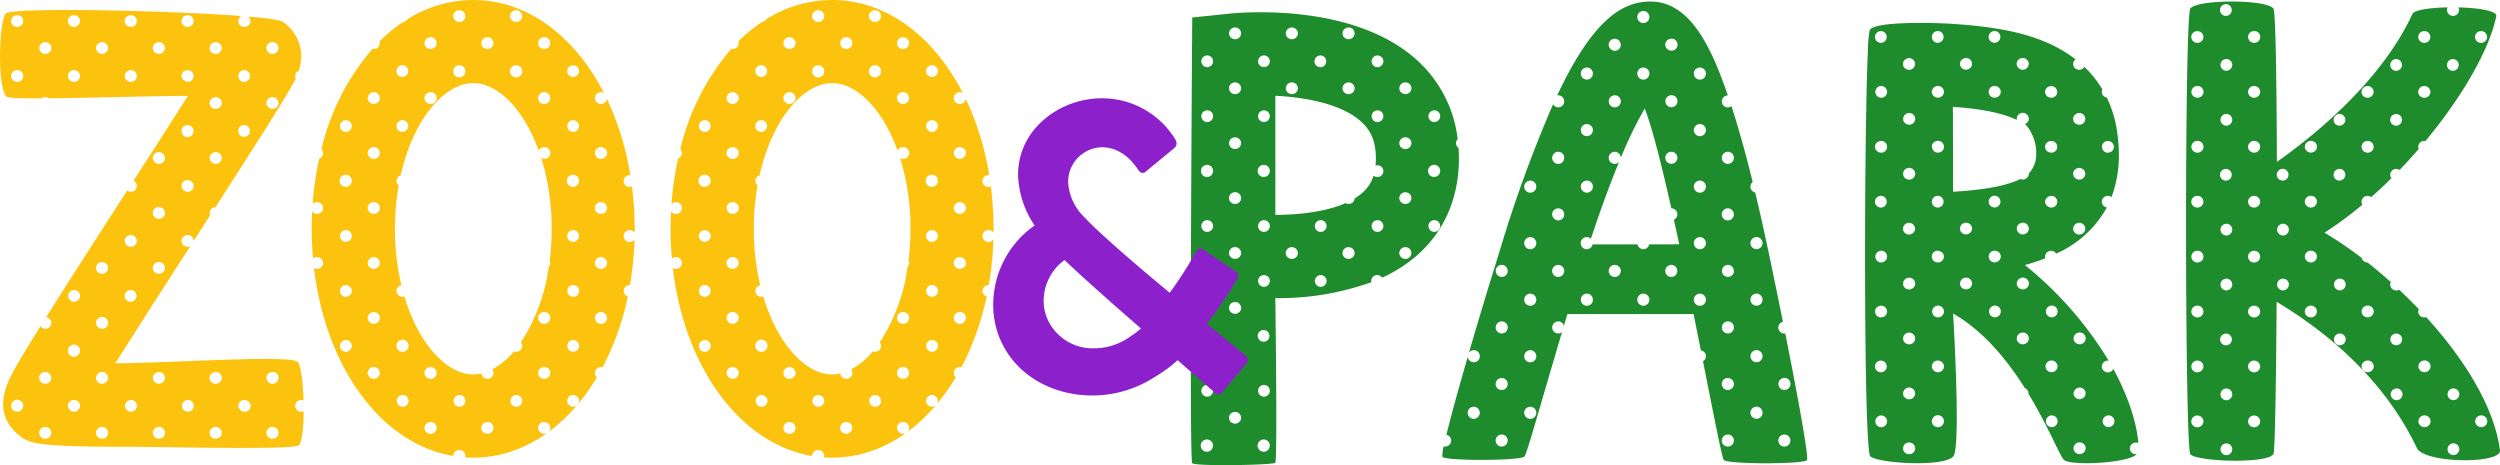
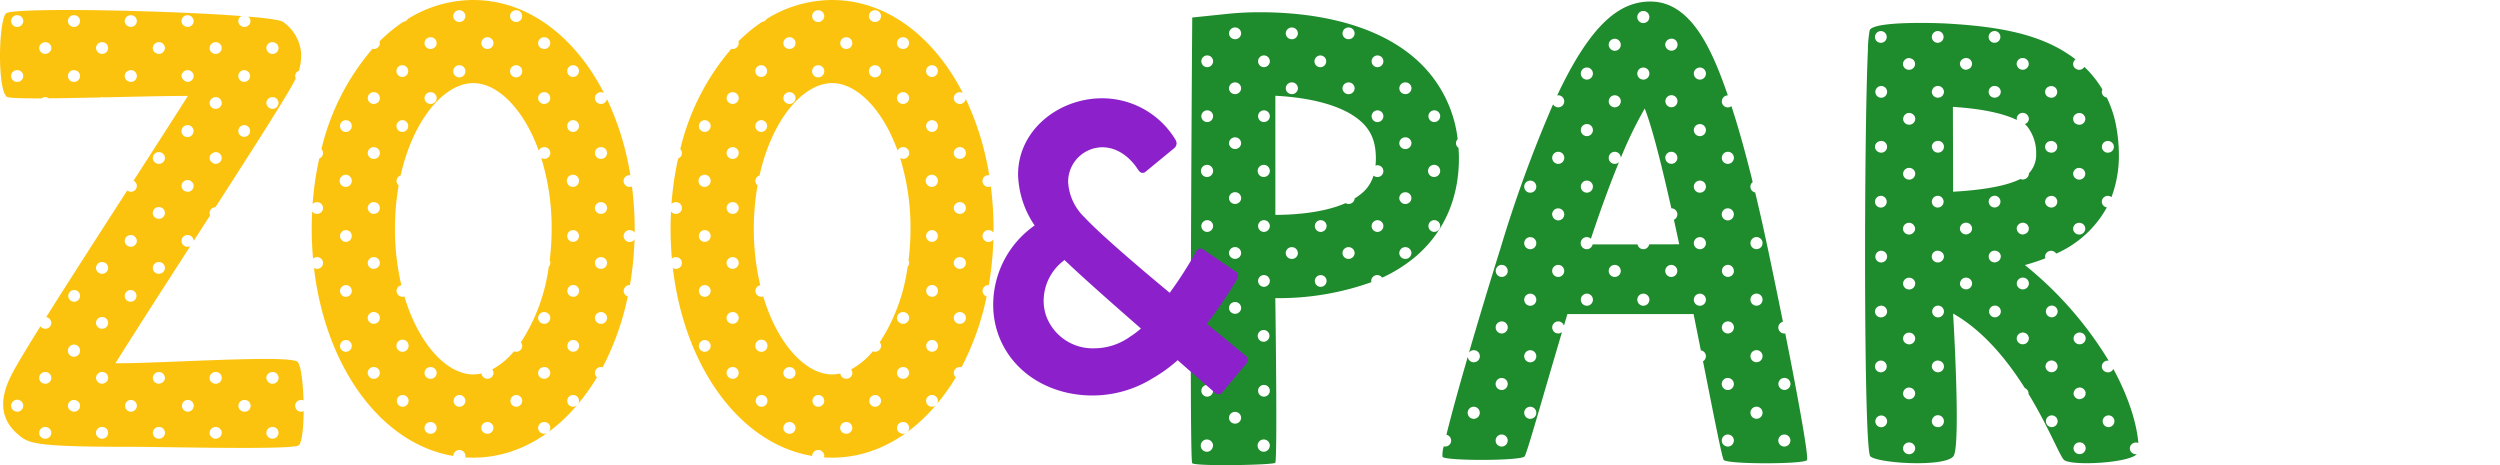
<svg xmlns="http://www.w3.org/2000/svg" width="499.668" height="92.969" viewBox="0 0 499.668 92.969">
  <defs>
    <clipPath id="a">
      <rect width="60.685" height="87.528" fill="#fcc30e" />
    </clipPath>
    <clipPath id="b">
      <rect width="64.555" height="91.475" fill="#fcc30e" />
    </clipPath>
  </defs>
  <g transform="translate(-710 -3519.736)">
    <g transform="translate(710 3519.736)">
      <g transform="translate(0 2)">
        <g clip-path="url(#a)">
          <path d="M60.538,80.22a1.136,1.136,0,0,1-1.482-.759,1.127,1.127,0,0,1-.073-.349A1.2,1.2,0,0,1,60.2,77.937a1.249,1.249,0,0,1,.462.09c-.1-3.523-.507-6.9-1.147-7.665-1.29-1.542-26.726.274-36.453.244,4.29-6.828,10.015-15.72,14.978-23.419a1.218,1.218,0,0,1-.546.14c-.022,0-.041-.011-.063-.012a1.17,1.17,0,1,1,.063-2.339,1.211,1.211,0,0,1,1.089.674,1.133,1.133,0,0,1,.125.5l.6-.932Q40.674,43.1,42,41.043a1.348,1.348,0,0,1-.078-.27c-.007-.039-.028-.072-.032-.111s0-.066,0-.1a1.167,1.167,0,0,1,.863-1.107c.026-.007.054-.009.078-.015a1.169,1.169,0,0,1,.238-.047c3.825-5.937,7.348-11.425,10.142-15.861,1.186-1.883,2.175-3.474,3-4.814q.858-1.4,1.473-2.447c.619-1.053,1.057-1.841,1.378-2.477.021-.042.034-.081.055-.122a1.045,1.045,0,0,1-.124-.477,1.138,1.138,0,0,1,.743-1.048,10.55,10.55,0,0,0,.437-3.736A8.759,8.759,0,0,0,59.6,6.167,8.454,8.454,0,0,0,56.52,2.343,3.971,3.971,0,0,0,55.359,2c-1.2-.24-3.2-.471-5.754-.685a1.144,1.144,0,0,1,.455.9,1.145,1.145,0,0,1-.092.441,1.19,1.19,0,0,1-.229.34,1.211,1.211,0,0,1-1.711.077,1.149,1.149,0,0,1-.4-.859,1.154,1.154,0,0,1,.621-1C46.084,1.038,43.6.884,40.929.746,34.916.434,27.974.2,21.581.08,10.893-.115,1.76.025,1.168.7c-1.43,1.634-1.736,14.89.162,16.623.3.273,3.053.354,6.984.34a1.181,1.181,0,0,1,.729-.252H9.1v.012h0v-.011l.01,0h0a1.222,1.222,0,0,1,.634.239c3.052-.026,6.645-.1,10.3-.174a1.182,1.182,0,0,1,.349-.069h.059a1.185,1.185,0,0,1,.223.054c5.665-.124,11.39-.263,15.362-.284.268,0,.5,0,.755,0s.523,0,.758,0c-3.235,5.1-7.192,11.238-10.871,16.944a1.164,1.164,0,0,1,.674,1.039,1.189,1.189,0,0,1-1.165,1.166c-.017,0-.032.01-.05.01-.036,0-.066-.017-.1-.02a1.211,1.211,0,0,1-.611-.247l-.088.136C19.609,45.1,13.7,54.267,9.226,61.383a1.2,1.2,0,0,1,.866.594,1.121,1.121,0,0,1,.161.531c0,.01.005.017.005.026,0,.034,0,.069,0,.1h0A1.2,1.2,0,0,1,9.1,63.708v-.021h0v.021H9.043a1.2,1.2,0,0,1-.966-.495c-1.992,3.194-3.49,5.657-4.556,7.494-1.9,3.279-5.442,9.383.034,14.076,2.107,1.806,2.94,2.522,22.4,2.522,7.822,0,32.8.668,33.79-.323.627-.627.924-3.577.944-6.831a1.241,1.241,0,0,1-.149.067M55.662,18.689a1.074,1.074,0,0,1-.044.155,1.19,1.19,0,0,1-1.107.917l-.059,0a1.205,1.205,0,0,1-.976-.51,1.13,1.13,0,0,1-.233-.565c0-.033-.005-.066-.005-.1a1.2,1.2,0,0,1,1.215-1.175h.059a1.2,1.2,0,0,1,1.156,1.174c0,.034,0,.067-.005.1M54.453,6.426h.059A1.194,1.194,0,0,1,55.667,7.6c0,.034,0,.067,0,.1a1.2,1.2,0,0,1-1.151,1.074h-.059A1.252,1.252,0,0,1,54,8.694a1.191,1.191,0,0,1-.489-.377,1.125,1.125,0,0,1-.243-.519.971.971,0,0,1-.028-.1c0-.033-.005-.066-.005-.1a1.2,1.2,0,0,1,1.215-1.175m-5.607,5.591a1.176,1.176,0,1,1-1.214,1.175,1.2,1.2,0,0,1,1.214-1.175m0,10.987a1.176,1.176,0,1,1-1.214,1.175A1.2,1.2,0,0,1,48.845,23M44.31,29.676h0a1.173,1.173,0,0,1-.826,1,1.205,1.205,0,0,1-.323.074H43.1a1.331,1.331,0,0,1-1.21-1.075h0c0-.033-.005-.066-.005-.1a1.14,1.14,0,0,1,.761-1.05,1.242,1.242,0,0,1,.184-.073,1.181,1.181,0,0,1,.27-.052h.059a1.193,1.193,0,0,1,1.155,1.174c0,.033,0,.067,0,.1m0-10.987a1.157,1.157,0,0,1-.355.729,1.219,1.219,0,0,1-.8.344l-.059,0a1.053,1.053,0,0,1-.164-.031,1.239,1.239,0,0,1-.286-.052,1.2,1.2,0,0,1-.638-.57s0-.01,0-.014a1.123,1.123,0,0,1-.118-.408c0-.033-.005-.066-.005-.1a1.178,1.178,0,0,1,1.08-1.149,1.113,1.113,0,0,1,.135-.027h.059a1.194,1.194,0,0,1,1.155,1.174c0,.034,0,.067,0,.1M43.061,6.435c.014,0,.025-.009.039-.009h.06A1.194,1.194,0,0,1,44.315,7.6c0,.034,0,.067-.005.1h0A1.2,1.2,0,0,1,43.16,8.776H43.1c-.017,0-.03-.007-.046-.009a1.25,1.25,0,0,1-.4-.075,1.2,1.2,0,0,1-.638-.57,1.125,1.125,0,0,1-.122-.422h0c0-.033,0-.066,0-.1a1.188,1.188,0,0,1,1.175-1.167M3.436,1.031A1.2,1.2,0,0,1,4.65,2.206,1.2,1.2,0,0,1,3.436,3.382,1.2,1.2,0,0,1,2.221,2.206,1.2,1.2,0,0,1,3.436,1.031m0,13.338a1.176,1.176,0,1,1,0-2.351,1.176,1.176,0,1,1,0,2.351M10.254,7.7a1.152,1.152,0,0,1-.5.829,1.207,1.207,0,0,1-.655.245v0h-.06a1.252,1.252,0,0,1-.45-.084A1.2,1.2,0,0,1,8.1,8.317,1.125,1.125,0,0,1,7.861,7.8a.971.971,0,0,1-.028-.1c0-.033,0-.066,0-.1a1.146,1.146,0,0,1,.521-.94,1.214,1.214,0,0,1,.693-.236h.032c.015,0,.018-.006.032,0A1.193,1.193,0,0,1,10.258,7.6c0,.034,0,.067,0,.1m4.535-6.672A1.2,1.2,0,0,1,16,2.206a1.215,1.215,0,0,1-2.429,0,1.2,1.2,0,0,1,1.214-1.175m1.1,12.644a1.214,1.214,0,0,1-1.1.694,1.176,1.176,0,1,1,0-2.351c.027,0,.049.013.076.015A1.185,1.185,0,0,1,16,13.193a1.126,1.126,0,0,1-.112.482M21.605,7.7a1.2,1.2,0,0,1-1.151,1.074H20.4a1.248,1.248,0,0,1-.45-.084,1.191,1.191,0,0,1-.489-.377,1.137,1.137,0,0,1-.244-.519c-.005-.033-.024-.061-.027-.1h0c0-.033,0-.066,0-.1A1.2,1.2,0,0,1,20.4,6.426h.059A1.194,1.194,0,0,1,21.61,7.6C21.61,7.636,21.608,7.669,21.605,7.7ZM26,1.059a1.033,1.033,0,0,1,.139-.028,1.2,1.2,0,0,1,1.215,1.175A1.2,1.2,0,0,1,26.14,3.382a1.137,1.137,0,0,1-.216-.043,1.171,1.171,0,0,1-1-1.133A1.178,1.178,0,0,1,26,1.059m.14,13.31a1.19,1.19,0,0,1-.256-.05,1.14,1.14,0,0,1-.007-2.249,1.207,1.207,0,0,1,.263-.051,1.176,1.176,0,1,1,0,2.351M32.957,7.7a1.129,1.129,0,0,1-.174.489,1.211,1.211,0,0,1-.975.585h-.06a1.214,1.214,0,0,1-.678-.223,1.32,1.32,0,0,1-.146-.089,1.176,1.176,0,0,1-.264-.341,1.145,1.145,0,0,1-.122-.422c0-.033,0-.066,0-.1a1.142,1.142,0,0,1,.488-.917,1.211,1.211,0,0,1,.726-.258h.06A1.2,1.2,0,0,1,32.963,7.6C32.963,7.636,32.961,7.669,32.957,7.7Zm0,43.946a1.2,1.2,0,0,1-1.15,1.073h-.06a1.2,1.2,0,0,1-1.21-1.074c0-.033,0-.067,0-.1a1.2,1.2,0,0,1,1.214-1.174h.06a1.193,1.193,0,0,1,1.155,1.173c0,.034,0,.069-.005.1M37.01,1.129a1.243,1.243,0,0,1,.483-.1,1.2,1.2,0,0,1,1,.551c.005.007.007.017.013.025a1.1,1.1,0,0,1,.2.6,1.191,1.191,0,0,1-1.813,1,1.154,1.154,0,0,1-.616-1,1.174,1.174,0,0,1,.732-1.077m.483,13.239a1.393,1.393,0,0,1-1.215-1.175,1.123,1.123,0,0,1,.116-.485,1.224,1.224,0,0,1,2.21.014,1.14,1.14,0,0,1,.1.471,1.126,1.126,0,0,1-.111.479,1.213,1.213,0,0,1-1.1.7m0,8.636a1.187,1.187,0,0,1,1.169.955,1.091,1.091,0,0,1,.046.221,1.041,1.041,0,0,1-.041.191A1.2,1.2,0,1,1,37.493,23m0,10.986a1.207,1.207,0,0,1,.723.256,1.141,1.141,0,0,1,.491.92,1.2,1.2,0,0,1-1.214,1.175,1.289,1.289,0,0,1-.2-.04,1.174,1.174,0,0,1-1.012-1.136,1.2,1.2,0,0,1,1.215-1.175M31.748,28.4h.06c.02,0,.036.012.056.013a1.187,1.187,0,0,1,1.1,1.162c0,.034,0,.067-.005.1a1.2,1.2,0,0,1-1.15,1.073h-.06a1.207,1.207,0,0,1-1.016-.56,1.11,1.11,0,0,1-.194-.515c0-.033,0-.066,0-.1A1.2,1.2,0,0,1,31.748,28.4m0,10.986h.06a1.217,1.217,0,0,1,.451.108,1.173,1.173,0,0,1,.7,1.066c0,.034,0,.067,0,.1a1.2,1.2,0,0,1-1.15,1.073l-.06,0a1.252,1.252,0,0,1-.45-.083,1.221,1.221,0,0,1-.374-.228,1.19,1.19,0,0,1-.264-.341,1.145,1.145,0,0,1-.122-.422c0-.033-.005-.066-.005-.1a1.2,1.2,0,0,1,1.215-1.175m-5.66,5.6c.018,0,.034-.011.052-.011a1.206,1.206,0,0,1,1.013.564,1.121,1.121,0,0,1,.2.611,1.2,1.2,0,0,1-1.215,1.175c-.016,0-.03-.009-.046-.009a1.2,1.2,0,0,1-1.1-.84,1.1,1.1,0,0,1-.066-.327,1.189,1.189,0,0,1,1.162-1.165m.052,10.976a1.176,1.176,0,1,1-1.214,1.175,1.2,1.2,0,0,1,1.214-1.175M3.436,80.288a1.049,1.049,0,0,1-.128-.026,1.179,1.179,0,0,1-1.087-1.15,1.116,1.116,0,0,1,.085-.4,1.2,1.2,0,1,1,1.13,1.58m5.606-7.942h.014a.031.031,0,0,1,.029,0H9.1v.016h0v-.015a1.193,1.193,0,0,1,1.155,1.173c0,.034,0,.067-.005.1h0a1.156,1.156,0,0,1-.367.745A1.232,1.232,0,0,1,9.1,74.7v0h-.06a1.252,1.252,0,0,1-.45-.084,1.2,1.2,0,0,1-.638-.57,1.125,1.125,0,0,1-.122-.422c0-.033-.005-.066-.005-.1a1.2,1.2,0,0,1,1.215-1.175m1.211,12.263a1.153,1.153,0,0,1-.367.744,1.221,1.221,0,0,1-.784.329v0l-.06,0a1.2,1.2,0,0,1-1.21-1.075c0-.033,0-.066,0-.1a1.2,1.2,0,0,1,1.214-1.175H9.1v0h.005a1.191,1.191,0,0,1,1.15,1.172c0,.034,0,.067,0,.1m4.535-4.321a1.209,1.209,0,0,1-.708-.246,1.143,1.143,0,0,1-.506-.929,1.192,1.192,0,0,1,1.876-.96,1.148,1.148,0,0,1,.553.96,1.2,1.2,0,0,1-1.215,1.175M13.573,68.125A1.215,1.215,0,1,1,14.788,69.3a1.2,1.2,0,0,1-1.215-1.175m1.215-9.811A1.176,1.176,0,1,1,16,57.139a1.195,1.195,0,0,1-1.215,1.175m6.817,15.308h0a1.139,1.139,0,0,1-.3.656,1.241,1.241,0,0,1-.642.362,1.183,1.183,0,0,1-.208.055H20.4a1.247,1.247,0,0,1-.45-.084.957.957,0,0,1-.1-.056,1.282,1.282,0,0,1-.392-.321,1.137,1.137,0,0,1-.244-.519c-.005-.033-.024-.061-.027-.1h0c0-.033,0-.066,0-.1a.209.209,0,0,1,.011-.051c.005-.021.009-.043.014-.065.013-.061.021-.124.039-.184a1.19,1.19,0,0,1,1.152-.875l.059,0a1.223,1.223,0,0,1,.421.1,1.17,1.17,0,0,1,.734,1.074c0,.034,0,.067-.005.1Zm0,10.987a1.2,1.2,0,0,1-1.151,1.073l-.059,0a1.2,1.2,0,0,1-1.21-1.075c0-.033-.005-.066-.005-.1A1.2,1.2,0,0,1,20.4,83.332h.059a1.193,1.193,0,0,1,1.155,1.174c0,.034,0,.067,0,.1m0-21.973h0a1.2,1.2,0,0,1-1.15,1.073H20.4a1.2,1.2,0,0,1-1.211-1.074h0c0-.033-.005-.067-.005-.1A1.2,1.2,0,0,1,20.4,61.36h.059a1.193,1.193,0,0,1,1.155,1.173c0,.034,0,.069,0,.1m0-10.987a1.2,1.2,0,0,1-1.151,1.073H20.4a1.2,1.2,0,0,1-1.21-1.074c0-.033-.005-.067-.005-.1A1.2,1.2,0,0,1,20.4,50.373h.059a1.193,1.193,0,0,1,1.155,1.173c0,.034,0,.069,0,.1M26.14,80.288a1.176,1.176,0,1,1,1.215-1.175,1.2,1.2,0,0,1-1.215,1.175m4.405-6.829a1.114,1.114,0,0,1,.2-.553,1.2,1.2,0,0,1,.668-.495c.063-.017.13-.025.194-.037a.7.7,0,0,1,.142-.028l.06,0a1.172,1.172,0,0,1,.837.415,1.19,1.19,0,0,1,.247.414,1.085,1.085,0,0,1,.07.344c0,.034,0,.067,0,.1a1.124,1.124,0,0,1-.267.611,1.212,1.212,0,0,1-.694.409,1.159,1.159,0,0,1-.189.054h-.06a1.252,1.252,0,0,1-.45-.084c-.032-.012-.055-.037-.085-.051a1.237,1.237,0,0,1-.289-.177,1.173,1.173,0,0,1-.2-.264c-.017-.028-.045-.048-.06-.077a1.145,1.145,0,0,1-.122-.422c0-.033-.005-.066-.005-.1s.013-.041.013-.062m2.412,11.15a1.2,1.2,0,0,1-1.15,1.073l-.06,0a1.2,1.2,0,0,1-1.21-1.075c0-.033,0-.066,0-.1a1.2,1.2,0,0,1,1.214-1.175h.06a1.194,1.194,0,0,1,1.155,1.174c0,.034,0,.067-.005.1m4.536-4.321a1.176,1.176,0,1,1,1.215-1.175,1.2,1.2,0,0,1-1.215,1.175m5.1-7.829a1.243,1.243,0,0,1,.505-.113l.06,0h0a1.194,1.194,0,0,1,1.155,1.174c0,.034,0,.067-.005.1A1.2,1.2,0,0,1,43.16,74.7H43.1a1.252,1.252,0,0,1-.45-.084c-.029-.012-.051-.035-.079-.048a1.2,1.2,0,0,1-.559-.521,1.145,1.145,0,0,1-.122-.422c0-.033,0-.066,0-.1a1.171,1.171,0,0,1,.709-1.062m1.715,12.149a1.181,1.181,0,0,1-1.022,1.044,1.047,1.047,0,0,1-.127.029l-.06,0a1.216,1.216,0,0,1-1.08-.643,1.137,1.137,0,0,1-.13-.431c0-.033,0-.066,0-.1a1.149,1.149,0,0,1,.378-.846,1.226,1.226,0,0,1,.836-.33h.06a1.262,1.262,0,0,1,.423.1,1.171,1.171,0,0,1,.732,1.074c0,.034,0,.067-.005.1m4.536-4.321a1.2,1.2,0,0,1-.944-.468,1.13,1.13,0,0,1-.27-.708,1.2,1.2,0,0,1,1.214-1.175c.013,0,.024.006.035.006a1.173,1.173,0,1,1-.035,2.344m5.018-7.774a1.212,1.212,0,0,1,.59-.168h.059a1.194,1.194,0,0,1,1.155,1.174c0,.034,0,.067,0,.1A1.2,1.2,0,0,1,54.511,74.7h-.059a1.248,1.248,0,0,1-.45-.084,1.191,1.191,0,0,1-.489-.377,1.149,1.149,0,0,1-.206-.386,1.112,1.112,0,0,1-.039-.133c-.005-.033-.024-.061-.027-.1s-.005-.066-.005-.1a1.156,1.156,0,0,1,.625-1.007m1.8,12.095a1.2,1.2,0,0,1-1.151,1.073l-.059,0a1.2,1.2,0,0,1-1.21-1.075c0-.033-.005-.066-.005-.1a1.2,1.2,0,0,1,1.215-1.175h.059a1.193,1.193,0,0,1,1.155,1.174c0,.034,0,.067,0,.1" transform="translate(0 0)" fill="#fcc30e" />
        </g>
      </g>
      <g transform="translate(62.297)">
        <g transform="translate(0 0)" clip-path="url(#b)">
          <path d="M63.563,45.992a1.2,1.2,0,0,1,.978.517c0-.258.014-.513.014-.772a66.978,66.978,0,0,0-.54-8.469,1.246,1.246,0,0,1-.454.088,1.176,1.176,0,1,1,0-2.35,1.259,1.259,0,0,1,.13.025,56.417,56.417,0,0,0-4.685-15.253,1.192,1.192,0,0,1-1.13,1l-.059,0a1.2,1.2,0,0,1-1.21-1.075c0-.033-.005-.066-.005-.1a1.2,1.2,0,0,1,1.215-1.175h.059a1.209,1.209,0,0,1,.544.171C52.6,7.254,43.149,0,32.278,0A24.843,24.843,0,0,0,19.19,3.8a1.189,1.189,0,0,1-.914.577,31.541,31.541,0,0,0-4.724,3.895,1.132,1.132,0,0,1,.071.35c0,.034,0,.067-.005.1a1.125,1.125,0,0,1-.116.41,1.2,1.2,0,0,1-.6.565,1.246,1.246,0,0,1-.429.1v0h-.06a1.156,1.156,0,0,1-.258-.048A47.616,47.616,0,0,0,1.944,29.8a1.15,1.15,0,0,1,.325.8c0,.034,0,.067,0,.1h0a1.174,1.174,0,0,1-.763.984A63.838,63.838,0,0,0,.183,40.764a1.229,1.229,0,0,1,.871-.362h.06A1.193,1.193,0,0,1,2.27,41.577c0,.033,0,.067,0,.1a1.2,1.2,0,0,1-1.151,1.073l-.059,0a1.243,1.243,0,0,1-.45-.083,1.184,1.184,0,0,1-.489-.378A.217.217,0,0,1,.1,42.267c-.059,1.147-.1,2.3-.1,3.471,0,2.021.1,4,.269,5.948a1.22,1.22,0,0,1,.787-.3l.059,0A1.193,1.193,0,0,1,2.27,52.563c0,.034,0,.069,0,.1a1.2,1.2,0,0,1-1.151,1.073H1.056a1.209,1.209,0,0,1-.6-.171C2.8,73.538,13.964,88.733,28.294,91.131l0-.017a1.215,1.215,0,0,1,2.429,0,1.106,1.106,0,0,1-.063.3c.536.036,1.077.057,1.621.057a24.207,24.207,0,0,0,7.979-1.359,1.179,1.179,0,0,1,.365-.131,27.1,27.1,0,0,0,6.452-3.464,1.192,1.192,0,0,1-.549.176l-.06,0a1.2,1.2,0,0,1-1.21-1.075c0-.033,0-.067,0-.1a1.2,1.2,0,0,1,1.214-1.175h.06a1.193,1.193,0,0,1,1.155,1.174c0,.033,0,.067-.005.1a1.152,1.152,0,0,1-.355.731,33.446,33.446,0,0,0,5.7-5.367,1.227,1.227,0,0,1-.814.315,1.177,1.177,0,1,1,1.215-1.175,1.127,1.127,0,0,1-.279.72,40.931,40.931,0,0,0,3.87-5.435c-.006-.005-.016-.007-.021-.013a1.154,1.154,0,0,1-.386-.763c0-.033-.005-.066-.005-.1a1.2,1.2,0,0,1,1.214-1.175h.06a1.256,1.256,0,0,1,.261.062,54.288,54.288,0,0,0,5.035-14.171,1.17,1.17,0,0,1-.824-1.1,1.2,1.2,0,0,1,1.215-1.175c.015,0,.027.007.042.009a65.791,65.791,0,0,0,.914-9.128,1.191,1.191,0,1,1-.956-1.867m-51.1-5.577V40.4a1.194,1.194,0,0,1,1.156,1.174c0,.034,0,.067-.005.1a1.2,1.2,0,0,1-1.15,1.073v-.042h0v.042l-.059,0a1.252,1.252,0,0,1-.45-.083,1.184,1.184,0,0,1-.489-.378,1.132,1.132,0,0,1-.244-.519c-.005-.032-.024-.06-.027-.094s-.005-.067-.005-.1A1.2,1.2,0,0,1,12.407,40.4h.059ZM6.8,70.317a1.176,1.176,0,1,1,1.215-1.175A1.2,1.2,0,0,1,6.8,70.317m0-10.987a1.176,1.176,0,1,1,1.214-1.175A1.2,1.2,0,0,1,6.8,59.33M5.586,36.182A1.215,1.215,0,1,1,6.8,37.356a1.195,1.195,0,0,1-1.214-1.174M6.8,48.343a1.176,1.176,0,1,1,1.214-1.175A1.2,1.2,0,0,1,6.8,48.343m0-21.973a1.176,1.176,0,1,1,1.214-1.175A1.2,1.2,0,0,1,6.8,26.37m6.816,48.267a1.2,1.2,0,0,1-1.15,1.074v-.055h0v.055h-.059a1.252,1.252,0,0,1-.45-.083,1.191,1.191,0,0,1-.489-.377,1.137,1.137,0,0,1-.244-.519c-.005-.033-.024-.061-.027-.1s-.005-.066-.005-.1a1.2,1.2,0,0,1,1.215-1.175h.059v0l.011,0,0,0,0,0a1.193,1.193,0,0,1,1.141,1.171c0,.034,0,.067-.005.1m0-10.986h0a1.2,1.2,0,0,1-1.151,1.073v0h-.059a1.2,1.2,0,0,1-1.21-1.074c0-.033,0-.067,0-.1a1.2,1.2,0,0,1,1.214-1.175l.059,0v.036h0v-.037a1.193,1.193,0,0,1,1.155,1.173c0,.034,0,.069-.005.1m0-10.987a1.2,1.2,0,0,1-1.15,1.073V53.7h0v.035h-.059a1.2,1.2,0,0,1-1.21-1.074c0-.033,0-.067,0-.1a1.2,1.2,0,0,1,1.214-1.175l.059,0v.016h0V51.39a1.193,1.193,0,0,1,1.155,1.173c0,.034,0,.069-.005.1m0-21.973h0a1.2,1.2,0,0,1-1.151,1.073v0h-.059a1.2,1.2,0,0,1-1.21-1.075c0-.033,0-.066,0-.1a1.2,1.2,0,0,1,1.214-1.177h.007a.032.032,0,0,1,.037,0h.015v0a1.193,1.193,0,0,1,1.155,1.174c0,.034,0,.067-.005.1m0-10.987a1.2,1.2,0,0,1-1.15,1.073v0l-.06,0a1.2,1.2,0,0,1-1.21-1.075c0-.033,0-.066,0-.1a1.2,1.2,0,0,1,1.214-1.175h.06v0A1.193,1.193,0,0,1,13.623,19.6c0,.034,0,.067-.005.1M46.464,7.442h.06a1.194,1.194,0,0,1,1.155,1.174c0,.034,0,.067-.005.1h0a1.2,1.2,0,0,1-1.151,1.074h-.059a1.234,1.234,0,0,1-.824-.312,1.155,1.155,0,0,1-.385-.763h0c0-.033,0-.066,0-.1a1.2,1.2,0,0,1,1.214-1.175M47.679,19.6c0,.034,0,.067,0,.1a1.2,1.2,0,0,1-1.151,1.073l-.059,0a1.2,1.2,0,0,1-1.21-1.075c0-.033-.005-.066-.005-.1a1.2,1.2,0,0,1,1.215-1.175h.059A1.193,1.193,0,0,1,47.679,19.6M40.858,2.047a1.2,1.2,0,0,1,1.214,1.175,1.215,1.215,0,0,1-2.429,0,1.2,1.2,0,0,1,1.215-1.175m1.215,12.162a1.215,1.215,0,1,1-1.215-1.175,1.2,1.2,0,0,1,1.215,1.175M35.112,7.442h.06a1.194,1.194,0,0,1,1.154,1.174c0,.034,0,.067,0,.1a1.125,1.125,0,0,1-.116.41,1.2,1.2,0,0,1-.6.565,1.246,1.246,0,0,1-.429.1h-.06a1.229,1.229,0,0,1-.823-.312,1.161,1.161,0,0,1-.386-.763c0-.033,0-.066,0-.1a1.2,1.2,0,0,1,1.214-1.175M29.5,2.047A1.2,1.2,0,0,1,30.72,3.222a1.215,1.215,0,0,1-2.429,0A1.2,1.2,0,0,1,29.5,2.047M30.72,14.209a1.215,1.215,0,1,1-1.214-1.175,1.2,1.2,0,0,1,1.214,1.175M23.759,7.442h.06a1.194,1.194,0,0,1,1.155,1.174c0,.034,0,.067-.005.1h0a1.147,1.147,0,0,1-.116.41,1.2,1.2,0,0,1-.606.565,1.235,1.235,0,0,1-.429.1H23.76a1.217,1.217,0,0,1-1.088-.653,1.125,1.125,0,0,1-.122-.422h0c0-.033,0-.066,0-.1a1.2,1.2,0,0,1,1.214-1.175M24.974,19.6c0,.034,0,.067,0,.1a1.2,1.2,0,0,1-1.151,1.073l-.059,0a1.248,1.248,0,0,1-.45-.083,1.2,1.2,0,0,1-.638-.57,1.125,1.125,0,0,1-.122-.422c0-.033-.005-.066-.005-.1a1.2,1.2,0,0,1,1.215-1.175h.059A1.193,1.193,0,0,1,24.974,19.6m-6.821-6.571a1.176,1.176,0,1,1-1.214,1.175,1.2,1.2,0,0,1,1.214-1.175m0,10.986a1.176,1.176,0,1,1-1.214,1.175,1.2,1.2,0,0,1,1.214-1.175m0,57.284a1.176,1.176,0,1,1,1.215-1.175A1.2,1.2,0,0,1,18.153,81.3M16.938,69.141a1.215,1.215,0,1,1,1.215,1.175,1.2,1.2,0,0,1-1.215-1.175m8.032,5.5a1.2,1.2,0,0,1-1.151,1.074h-.06a1.252,1.252,0,0,1-.45-.083,1.2,1.2,0,0,1-.637-.57,1.146,1.146,0,0,1-.123-.422c0-.033,0-.066,0-.1a1.2,1.2,0,0,1,1.214-1.175h.06a1.194,1.194,0,0,1,1.155,1.174c0,.034,0,.067-.005.1Zm0,10.987A1.2,1.2,0,0,1,23.819,86.7l-.06,0a1.234,1.234,0,0,1-.822-.312,1.159,1.159,0,0,1-.388-.763c0-.033,0-.067,0-.1a1.2,1.2,0,0,1,1.214-1.175h.06a1.193,1.193,0,0,1,1.155,1.174c0,.033,0,.067,0,.1M29.5,81.3a1.176,1.176,0,1,1,1.215-1.175A1.2,1.2,0,0,1,29.5,81.3m6.817,4.321a1.2,1.2,0,0,1-1.15,1.073l-.06,0a1.2,1.2,0,0,1-1.21-1.075c0-.033,0-.067,0-.1a1.2,1.2,0,0,1,1.214-1.175h.06a1.194,1.194,0,0,1,1.155,1.174c0,.033,0,.067-.005.1M40.858,81.3a1.176,1.176,0,1,1,1.214-1.175A1.2,1.2,0,0,1,40.858,81.3m6.816-6.666a1.2,1.2,0,0,1-1.15,1.074h-.06a1.231,1.231,0,0,1-.823-.312,1.163,1.163,0,0,1-.386-.763c0-.033,0-.066,0-.1a1.2,1.2,0,0,1,1.214-1.175h.06a1.194,1.194,0,0,1,1.155,1.174c0,.034,0,.067-.005.1m0-10.986h0a1.2,1.2,0,0,1-1.15,1.073h-.06a1.2,1.2,0,0,1-1.21-1.074c0-.033,0-.067,0-.1a1.2,1.2,0,0,1,1.214-1.175l.06,0a1.193,1.193,0,0,1,1.155,1.173c0,.034,0,.069-.005.1m.005-11.089c0,.034,0,.069-.005.1a1.138,1.138,0,0,1-.306.665,36.5,36.5,0,0,1-5.568,15.1,1.128,1.128,0,0,1,.272.711,1.2,1.2,0,0,1-1.214,1.175,1.223,1.223,0,0,1-.435-.086,14.8,14.8,0,0,1-4.353,3.614,1.123,1.123,0,0,1,.256.692c0,.034,0,.067,0,.1a1.2,1.2,0,0,1-1.15,1.074h-.06a1.2,1.2,0,0,1-1.2-1.057,7.357,7.357,0,0,1-1.63.195c-5.243,0-10.907-6-13.768-15.59a1.232,1.232,0,0,1-.356.07,1.2,1.2,0,0,1-1.214-1.175,1.17,1.17,0,0,1,.972-1.128,48.616,48.616,0,0,1-1.288-11.289,49.964,49.964,0,0,1,.745-8.677,1.143,1.143,0,0,1-.43-.879,1.168,1.168,0,0,1,.824-1.1c2.511-11.25,8.767-18.459,14.515-18.459,4.85,0,10.062,5.131,13.081,13.492a1.213,1.213,0,0,1,1.107-.7h.059a1.193,1.193,0,0,1,1.155,1.174c0,.034,0,.067,0,.1h0a1.2,1.2,0,0,1-1.15,1.073h-.06a1.22,1.22,0,0,1-.611-.182,47.063,47.063,0,0,1,2.079,14.154,50.832,50.832,0,0,1-.389,6.313,1.119,1.119,0,0,1,.136.513m4.53,17.754a1.176,1.176,0,1,1,1.215-1.175,1.195,1.195,0,0,1-1.215,1.175m0-10.987a1.176,1.176,0,1,1,1.215-1.175A1.195,1.195,0,0,1,52.21,59.33M51,36.182a1.215,1.215,0,1,1,1.214,1.174A1.194,1.194,0,0,1,51,36.182M52.21,48.343a1.176,1.176,0,1,1,1.215-1.175,1.195,1.195,0,0,1-1.215,1.175m0-21.973a1.176,1.176,0,1,1,1.215-1.175A1.195,1.195,0,0,1,52.21,26.37m0-10.986a1.176,1.176,0,1,1,1.215-1.177,1.2,1.2,0,0,1-1.215,1.177m6.817,26.293a1.2,1.2,0,0,1-1.151,1.073l-.059,0a1.243,1.243,0,0,1-.45-.083,1.221,1.221,0,0,1-.374-.228,1.154,1.154,0,0,1-.386-.763c0-.033-.005-.067-.005-.1A1.2,1.2,0,0,1,57.816,40.4h.06a1.193,1.193,0,0,1,1.155,1.174C59.031,41.611,59.03,41.645,59.027,41.678Zm0,21.974h0a1.2,1.2,0,0,1-1.151,1.073h-.06a1.2,1.2,0,0,1-1.209-1.074c0-.033-.005-.067-.005-.1a1.2,1.2,0,0,1,1.215-1.175l.059,0a1.194,1.194,0,0,1,1.156,1.173c0,.034,0,.069-.005.1m0-10.987a1.2,1.2,0,0,1-1.151,1.073h-.059a1.2,1.2,0,0,1-1.21-1.074c0-.033-.005-.067-.005-.1a1.2,1.2,0,0,1,1.215-1.175l.059,0a1.194,1.194,0,0,1,1.156,1.173c0,.034,0,.069-.005.1m0-21.973h0a1.2,1.2,0,0,1-1.15,1.073h-.06a1.2,1.2,0,0,1-1.209-1.075c0-.033-.005-.066-.005-.1a1.2,1.2,0,0,1,1.215-1.177l.059,0a1.194,1.194,0,0,1,1.156,1.174c0,.034,0,.067-.005.1" transform="translate(0 0)" fill="#fcc30e" />
        </g>
      </g>
      <g transform="translate(134.022)">
        <g transform="translate(0 0)" clip-path="url(#b)">
          <path d="M63.563,45.992a1.2,1.2,0,0,1,.978.517c0-.258.014-.513.014-.772a66.978,66.978,0,0,0-.54-8.469,1.246,1.246,0,0,1-.454.088,1.176,1.176,0,1,1,0-2.35,1.259,1.259,0,0,1,.13.025,56.417,56.417,0,0,0-4.685-15.253,1.192,1.192,0,0,1-1.13,1l-.059,0a1.2,1.2,0,0,1-1.21-1.075c0-.033-.005-.066-.005-.1a1.2,1.2,0,0,1,1.215-1.175h.059a1.209,1.209,0,0,1,.544.171C52.6,7.254,43.149,0,32.278,0A24.843,24.843,0,0,0,19.19,3.8a1.189,1.189,0,0,1-.914.577,31.541,31.541,0,0,0-4.724,3.895,1.132,1.132,0,0,1,.071.35c0,.034,0,.067-.005.1a1.125,1.125,0,0,1-.116.41,1.2,1.2,0,0,1-.6.565,1.246,1.246,0,0,1-.429.1v0h-.06a1.156,1.156,0,0,1-.258-.048A47.616,47.616,0,0,0,1.944,29.8a1.15,1.15,0,0,1,.325.8c0,.034,0,.067,0,.1h0a1.174,1.174,0,0,1-.763.984A63.838,63.838,0,0,0,.183,40.764a1.229,1.229,0,0,1,.871-.362h.06A1.193,1.193,0,0,1,2.27,41.577c0,.033,0,.067,0,.1a1.2,1.2,0,0,1-1.151,1.073l-.059,0a1.243,1.243,0,0,1-.45-.083,1.184,1.184,0,0,1-.489-.378A.217.217,0,0,1,.1,42.267c-.059,1.147-.1,2.3-.1,3.471,0,2.021.1,4,.269,5.948a1.22,1.22,0,0,1,.787-.3l.059,0A1.193,1.193,0,0,1,2.27,52.563c0,.034,0,.069,0,.1a1.2,1.2,0,0,1-1.151,1.073H1.056a1.209,1.209,0,0,1-.6-.171C2.8,73.538,13.964,88.733,28.294,91.131l0-.017a1.215,1.215,0,0,1,2.429,0,1.106,1.106,0,0,1-.063.3c.536.036,1.077.057,1.621.057a24.207,24.207,0,0,0,7.979-1.359,1.179,1.179,0,0,1,.365-.131,27.1,27.1,0,0,0,6.452-3.464,1.192,1.192,0,0,1-.549.176l-.06,0a1.2,1.2,0,0,1-1.21-1.075c0-.033,0-.067,0-.1a1.2,1.2,0,0,1,1.214-1.175h.06a1.193,1.193,0,0,1,1.155,1.174c0,.033,0,.067-.005.1a1.152,1.152,0,0,1-.355.731,33.446,33.446,0,0,0,5.7-5.367,1.227,1.227,0,0,1-.814.315,1.177,1.177,0,1,1,1.215-1.175,1.127,1.127,0,0,1-.279.72,40.931,40.931,0,0,0,3.87-5.435c-.006-.005-.016-.007-.021-.013a1.154,1.154,0,0,1-.386-.763c0-.033-.005-.066-.005-.1a1.2,1.2,0,0,1,1.214-1.175h.06a1.256,1.256,0,0,1,.261.062,54.288,54.288,0,0,0,5.035-14.171,1.17,1.17,0,0,1-.824-1.1,1.2,1.2,0,0,1,1.215-1.175c.015,0,.027.007.042.009a65.791,65.791,0,0,0,.914-9.128,1.191,1.191,0,1,1-.956-1.867m-51.1-5.577V40.4a1.194,1.194,0,0,1,1.156,1.174c0,.034,0,.067-.005.1a1.2,1.2,0,0,1-1.15,1.073v-.042h0v.042l-.059,0a1.252,1.252,0,0,1-.45-.083,1.184,1.184,0,0,1-.489-.378,1.132,1.132,0,0,1-.244-.519c-.005-.032-.024-.06-.027-.094s-.005-.067-.005-.1A1.2,1.2,0,0,1,12.407,40.4h.059ZM6.8,70.317a1.176,1.176,0,1,1,1.215-1.175A1.2,1.2,0,0,1,6.8,70.317m0-10.987a1.176,1.176,0,1,1,1.214-1.175A1.2,1.2,0,0,1,6.8,59.33M5.586,36.182A1.215,1.215,0,1,1,6.8,37.356a1.195,1.195,0,0,1-1.214-1.174M6.8,48.343a1.176,1.176,0,1,1,1.214-1.175A1.2,1.2,0,0,1,6.8,48.343m0-21.973a1.176,1.176,0,1,1,1.214-1.175A1.2,1.2,0,0,1,6.8,26.37m6.816,48.267a1.2,1.2,0,0,1-1.15,1.074v-.055h0v.055h-.059a1.252,1.252,0,0,1-.45-.083,1.191,1.191,0,0,1-.489-.377,1.137,1.137,0,0,1-.244-.519c-.005-.033-.024-.061-.027-.1s-.005-.066-.005-.1a1.2,1.2,0,0,1,1.215-1.175h.059v0l.011,0,0,0,0,0a1.193,1.193,0,0,1,1.141,1.171c0,.034,0,.067-.005.1m0-10.986h0a1.2,1.2,0,0,1-1.151,1.073v0h-.059a1.2,1.2,0,0,1-1.21-1.074c0-.033,0-.067,0-.1a1.2,1.2,0,0,1,1.214-1.175l.059,0v.036h0v-.037a1.193,1.193,0,0,1,1.155,1.173c0,.034,0,.069-.005.1m0-10.987a1.2,1.2,0,0,1-1.15,1.073V53.7h0v.035h-.059a1.2,1.2,0,0,1-1.21-1.074c0-.033,0-.067,0-.1a1.2,1.2,0,0,1,1.214-1.175l.059,0v.016h0V51.39a1.193,1.193,0,0,1,1.155,1.173c0,.034,0,.069-.005.1m0-21.973h0a1.2,1.2,0,0,1-1.151,1.073v0h-.059a1.2,1.2,0,0,1-1.21-1.075c0-.033,0-.066,0-.1a1.2,1.2,0,0,1,1.214-1.177h.007a.032.032,0,0,1,.037,0h.015v0a1.193,1.193,0,0,1,1.155,1.174c0,.034,0,.067-.005.1m0-10.987a1.2,1.2,0,0,1-1.15,1.073v0l-.06,0a1.2,1.2,0,0,1-1.21-1.075c0-.033,0-.066,0-.1a1.2,1.2,0,0,1,1.214-1.175h.06v0A1.193,1.193,0,0,1,13.623,19.6c0,.034,0,.067-.005.1M46.464,7.442h.06a1.194,1.194,0,0,1,1.155,1.174c0,.034,0,.067-.005.1h0a1.2,1.2,0,0,1-1.151,1.074h-.059a1.234,1.234,0,0,1-.824-.312,1.155,1.155,0,0,1-.385-.763h0c0-.033,0-.066,0-.1a1.2,1.2,0,0,1,1.214-1.175M47.679,19.6c0,.034,0,.067,0,.1a1.2,1.2,0,0,1-1.151,1.073l-.059,0a1.2,1.2,0,0,1-1.21-1.075c0-.033-.005-.066-.005-.1a1.2,1.2,0,0,1,1.215-1.175h.059A1.193,1.193,0,0,1,47.679,19.6M40.858,2.047a1.2,1.2,0,0,1,1.214,1.175,1.215,1.215,0,0,1-2.429,0,1.2,1.2,0,0,1,1.215-1.175m1.215,12.162a1.215,1.215,0,1,1-1.215-1.175,1.2,1.2,0,0,1,1.215,1.175M35.112,7.442h.06a1.194,1.194,0,0,1,1.154,1.174c0,.034,0,.067,0,.1a1.125,1.125,0,0,1-.116.41,1.2,1.2,0,0,1-.6.565,1.246,1.246,0,0,1-.429.1h-.06a1.229,1.229,0,0,1-.823-.312,1.161,1.161,0,0,1-.386-.763c0-.033,0-.066,0-.1a1.2,1.2,0,0,1,1.214-1.175M29.5,2.047A1.2,1.2,0,0,1,30.72,3.222a1.215,1.215,0,0,1-2.429,0A1.2,1.2,0,0,1,29.5,2.047M30.72,14.209a1.215,1.215,0,1,1-1.214-1.175,1.2,1.2,0,0,1,1.214,1.175M23.759,7.442h.06a1.194,1.194,0,0,1,1.155,1.174c0,.034,0,.067-.005.1h0a1.147,1.147,0,0,1-.116.41,1.2,1.2,0,0,1-.606.565,1.235,1.235,0,0,1-.429.1H23.76a1.217,1.217,0,0,1-1.088-.653,1.125,1.125,0,0,1-.122-.422h0c0-.033,0-.066,0-.1a1.2,1.2,0,0,1,1.214-1.175M24.974,19.6c0,.034,0,.067,0,.1a1.2,1.2,0,0,1-1.151,1.073l-.059,0a1.248,1.248,0,0,1-.45-.083,1.2,1.2,0,0,1-.638-.57,1.125,1.125,0,0,1-.122-.422c0-.033-.005-.066-.005-.1a1.2,1.2,0,0,1,1.215-1.175h.059A1.193,1.193,0,0,1,24.974,19.6m-6.821-6.571a1.176,1.176,0,1,1-1.214,1.175,1.2,1.2,0,0,1,1.214-1.175m0,10.986a1.176,1.176,0,1,1-1.214,1.175,1.2,1.2,0,0,1,1.214-1.175m0,57.284a1.176,1.176,0,1,1,1.215-1.175A1.2,1.2,0,0,1,18.153,81.3M16.938,69.141a1.215,1.215,0,1,1,1.215,1.175,1.2,1.2,0,0,1-1.215-1.175m8.032,5.5a1.2,1.2,0,0,1-1.151,1.074h-.06a1.252,1.252,0,0,1-.45-.083,1.2,1.2,0,0,1-.637-.57,1.146,1.146,0,0,1-.123-.422c0-.033,0-.066,0-.1a1.2,1.2,0,0,1,1.214-1.175h.06a1.194,1.194,0,0,1,1.155,1.174c0,.034,0,.067-.005.1Zm0,10.987A1.2,1.2,0,0,1,23.819,86.7l-.06,0a1.234,1.234,0,0,1-.822-.312,1.159,1.159,0,0,1-.388-.763c0-.033,0-.067,0-.1a1.2,1.2,0,0,1,1.214-1.175h.06a1.193,1.193,0,0,1,1.155,1.174c0,.033,0,.067,0,.1M29.5,81.3a1.176,1.176,0,1,1,1.215-1.175A1.2,1.2,0,0,1,29.5,81.3m6.817,4.321a1.2,1.2,0,0,1-1.15,1.073l-.06,0a1.2,1.2,0,0,1-1.21-1.075c0-.033,0-.067,0-.1a1.2,1.2,0,0,1,1.214-1.175h.06a1.194,1.194,0,0,1,1.155,1.174c0,.033,0,.067-.005.1M40.858,81.3a1.176,1.176,0,1,1,1.214-1.175A1.2,1.2,0,0,1,40.858,81.3m6.816-6.666a1.2,1.2,0,0,1-1.15,1.074h-.06a1.231,1.231,0,0,1-.823-.312,1.163,1.163,0,0,1-.386-.763c0-.033,0-.066,0-.1a1.2,1.2,0,0,1,1.214-1.175h.06a1.194,1.194,0,0,1,1.155,1.174c0,.034,0,.067-.005.1m0-10.986h0a1.2,1.2,0,0,1-1.15,1.073h-.06a1.2,1.2,0,0,1-1.21-1.074c0-.033,0-.067,0-.1a1.2,1.2,0,0,1,1.214-1.175l.06,0a1.193,1.193,0,0,1,1.155,1.173c0,.034,0,.069-.005.1m.005-11.089c0,.034,0,.069-.005.1a1.138,1.138,0,0,1-.306.665,36.5,36.5,0,0,1-5.568,15.1,1.128,1.128,0,0,1,.272.711,1.2,1.2,0,0,1-1.214,1.175,1.223,1.223,0,0,1-.435-.086,14.8,14.8,0,0,1-4.353,3.614,1.123,1.123,0,0,1,.256.692c0,.034,0,.067,0,.1a1.2,1.2,0,0,1-1.15,1.074h-.06a1.2,1.2,0,0,1-1.2-1.057,7.357,7.357,0,0,1-1.63.195c-5.243,0-10.907-6-13.768-15.59a1.232,1.232,0,0,1-.356.07,1.2,1.2,0,0,1-1.214-1.175,1.17,1.17,0,0,1,.972-1.128,48.616,48.616,0,0,1-1.288-11.289,49.964,49.964,0,0,1,.745-8.677,1.143,1.143,0,0,1-.43-.879,1.168,1.168,0,0,1,.824-1.1c2.511-11.25,8.767-18.459,14.515-18.459,4.85,0,10.062,5.131,13.081,13.492a1.213,1.213,0,0,1,1.107-.7h.059a1.193,1.193,0,0,1,1.155,1.174c0,.034,0,.067,0,.1h0a1.2,1.2,0,0,1-1.15,1.073h-.06a1.22,1.22,0,0,1-.611-.182,47.063,47.063,0,0,1,2.079,14.154,50.832,50.832,0,0,1-.389,6.313,1.119,1.119,0,0,1,.136.513m4.53,17.754a1.176,1.176,0,1,1,1.215-1.175,1.195,1.195,0,0,1-1.215,1.175m0-10.987a1.176,1.176,0,1,1,1.215-1.175A1.195,1.195,0,0,1,52.21,59.33M51,36.182a1.215,1.215,0,1,1,1.214,1.174A1.194,1.194,0,0,1,51,36.182M52.21,48.343a1.176,1.176,0,1,1,1.215-1.175,1.195,1.195,0,0,1-1.215,1.175m0-21.973a1.176,1.176,0,1,1,1.215-1.175A1.195,1.195,0,0,1,52.21,26.37m0-10.986a1.176,1.176,0,1,1,1.215-1.177,1.2,1.2,0,0,1-1.215,1.177m6.817,26.293a1.2,1.2,0,0,1-1.151,1.073l-.059,0a1.243,1.243,0,0,1-.45-.083,1.221,1.221,0,0,1-.374-.228,1.154,1.154,0,0,1-.386-.763c0-.033-.005-.067-.005-.1A1.2,1.2,0,0,1,57.816,40.4h.06a1.193,1.193,0,0,1,1.155,1.174C59.031,41.611,59.03,41.645,59.027,41.678Zm0,21.974h0a1.2,1.2,0,0,1-1.151,1.073h-.06a1.2,1.2,0,0,1-1.209-1.074c0-.033-.005-.067-.005-.1a1.2,1.2,0,0,1,1.215-1.175l.059,0a1.194,1.194,0,0,1,1.156,1.173c0,.034,0,.069-.005.1m0-10.987a1.2,1.2,0,0,1-1.151,1.073h-.059a1.2,1.2,0,0,1-1.21-1.074c0-.033-.005-.067-.005-.1a1.2,1.2,0,0,1,1.215-1.175l.059,0a1.194,1.194,0,0,1,1.156,1.173c0,.034,0,.069-.005.1m0-21.973h0a1.2,1.2,0,0,1-1.15,1.073h-.06a1.2,1.2,0,0,1-1.209-1.075c0-.033-.005-.066-.005-.1a1.2,1.2,0,0,1,1.215-1.177l.059,0a1.194,1.194,0,0,1,1.156,1.174c0,.034,0,.067-.005.1" transform="translate(0 0)" fill="#fcc30e" />
        </g>
      </g>
    </g>
    <g transform="translate(-1333 6951.045)">
      <path d="M78.609,69.48a1.208,1.208,0,0,1-.123.029h-.059a1.208,1.208,0,0,1-1.2-1.1c0-.034-.005-.068-.005-.1a1.193,1.193,0,0,1,.925-1.152c-.9-4.446-1.867-9.168-2.88-13.971-.9-4.253-1.785-8.2-2.664-11.868a1.174,1.174,0,0,1-.5-2.083c-1.449-5.894-2.87-10.964-4.249-15.174a1.19,1.19,0,0,1-.659.256h-.059a1.208,1.208,0,0,1-1.2-1.1c0-.034,0-.068,0-.1a1.208,1.208,0,0,1,1.2-1.209C63.9,12.517,59.708,3.156,51.661,3.156h-.11c-5.94.056-11.689,4.252-18.534,18.779a1.138,1.138,0,0,1,.21-.043l.059,0v0a1.208,1.208,0,0,1,1.15,1.207c0,.035,0,.07,0,.1a1.208,1.208,0,0,1-1.145,1.1v0h-.059a1.2,1.2,0,0,1-1.03-.6A259.565,259.565,0,0,0,21.688,52.5c-2.3,7.36-4.464,14.549-6.292,20.83a1.189,1.189,0,0,1,.949-.493,1.209,1.209,0,1,1-1.187,1.317c-1.894,6.535-3.4,12.017-4.268,15.585a1.193,1.193,0,0,1,.945,1.157c0,.035,0,.07,0,.1a1.208,1.208,0,0,1-1.145,1.1h-.059a1.125,1.125,0,0,1-.268-.051,5.681,5.681,0,0,0-.257,2.117c.669.815,15.5.815,16.388-.075.436-.436,3.1-10.045,7.5-24.877a1.193,1.193,0,0,1-.7.286h-.06a1.208,1.208,0,0,1-1.2-1.1c0-.034-.005-.068-.005-.1a1.21,1.21,0,0,1,1.21-1.21l.059,0v.07h0v-.071a1.2,1.2,0,0,1,1.081.857c.228-.766.457-1.533.693-2.324H60.287c.5,2.482.987,4.915,1.452,7.255a1.175,1.175,0,0,1,.433,2.179c2.182,10.991,3.82,19.4,4.154,19.732.89.89,16.127.86,16.626.015.349-.59-1.55-11.315-4.343-25.327M16.345,86.56a1.209,1.209,0,1,1,1.21-1.209,1.209,1.209,0,0,1-1.21,1.209m11.3-47.617a1.209,1.209,0,1,1-1.209,1.209,1.209,1.209,0,0,1,1.209-1.209M23.131,79.7a1.209,1.209,0,0,1-1.145,1.1h-.059a1.206,1.206,0,0,1-1.2-1.1c0-.034-.005-.068-.005-.1a1.21,1.21,0,0,1,1.209-1.21l.06,0a1.209,1.209,0,0,1,1.15,1.207c0,.035,0,.07-.005.1Zm0,11.3a1.209,1.209,0,0,1-1.145,1.1h-.059a1.208,1.208,0,0,1-1.2-1.1c0-.034-.005-.068-.005-.1a1.21,1.21,0,0,1,1.21-1.21l.059,0a1.208,1.208,0,0,1,1.15,1.207c0,.035,0,.07,0,.1m0-22.6h0a1.207,1.207,0,0,1-1.144,1.1h-.06a1.208,1.208,0,0,1-1.2-1.1c0-.034-.005-.068-.005-.1a1.21,1.21,0,0,1,1.21-1.21l.059,0a1.208,1.208,0,0,1,1.15,1.207c0,.035,0,.07,0,.1m0-11.3a1.209,1.209,0,0,1-1.145,1.1h-.059a1.208,1.208,0,0,1-1.2-1.1c0-.034-.005-.068-.005-.1a1.209,1.209,0,0,1,1.21-1.209h.059A1.208,1.208,0,0,1,23.135,57c0,.035,0,.07,0,.1M27.645,86.56a1.209,1.209,0,1,1,1.21-1.209,1.209,1.209,0,0,1-1.21,1.209M26.437,74.052a1.209,1.209,0,1,1,1.209,1.209,1.209,1.209,0,0,1-1.209-1.209M27.645,63.96a1.209,1.209,0,1,1,1.21-1.209,1.209,1.209,0,0,1-1.21,1.209m0-11.3a1.209,1.209,0,1,1,1.21-1.209,1.209,1.209,0,0,1-1.21,1.209M32.017,45.7a1.209,1.209,0,0,1,1.209-1.209h.06a1.208,1.208,0,0,1,1.15,1.207c0,.035,0,.07,0,.1a1.208,1.208,0,0,1-1.145,1.1v0h-.059A1.247,1.247,0,0,1,32.049,45.9a.74.74,0,0,1-.027-.1c0-.034-.005-.068-.005-.1m2.414,11.4a1.208,1.208,0,0,1-1.145,1.1v0h-.059a1.208,1.208,0,0,1-1.2-1.1c0-.034-.005-.068-.005-.1a1.209,1.209,0,0,1,1.21-1.209h.059v0A1.209,1.209,0,0,1,34.435,57c0,.035,0,.07,0,.1m0-22.6h0a1.208,1.208,0,0,1-1.144,1.1l-.06,0a1.209,1.209,0,0,1-1.2-1.106c0-.034-.005-.068-.005-.1a1.21,1.21,0,0,1,1.21-1.21l.059,0v0a1.208,1.208,0,0,1,1.15,1.207c0,.035,0,.07,0,.1m20.187-.1a1.209,1.209,0,0,1,1.209-1.21l.059,0a1.208,1.208,0,0,1,1.15,1.207c0,.035,0,.07,0,.1h0a1.208,1.208,0,0,1-1.144,1.1l-.059,0a1.209,1.209,0,0,1-1.2-1.106c0-.034,0-.068,0-.1m2.413-11.2a1.208,1.208,0,0,1-1.145,1.1h-.059a1.209,1.209,0,0,1-1.2-1.1c0-.034,0-.068,0-.1a1.21,1.21,0,0,1,1.209-1.21l.059,0a1.208,1.208,0,0,1,1.15,1.207c0,.035,0,.07,0,.1m-1.2-12.612h.059a1.208,1.208,0,0,1,1.15,1.207c0,.035,0,.07,0,.1a1.208,1.208,0,0,1-1.145,1.1h-.059A1.244,1.244,0,0,1,54.65,12c-.005-.033-.024-.061-.027-.1s-.005-.068-.005-.1a1.21,1.21,0,0,1,1.21-1.209M50.245,5.043a1.209,1.209,0,1,1-1.209,1.21,1.21,1.21,0,0,1,1.209-1.21m1.21,12.51a1.209,1.209,0,1,1-1.21-1.21,1.209,1.209,0,0,1,1.21,1.21m-6.928-6.959h.059a1.206,1.206,0,0,1,1.15,1.207c0,.035,0,.07,0,.1a1.208,1.208,0,0,1-1.145,1.1h-.059A1.244,1.244,0,0,1,43.349,12c-.005-.033-.024-.061-.027-.1s0-.068,0-.1a1.209,1.209,0,0,1,1.209-1.209M45.735,23.1c0,.035,0,.07,0,.1a1.208,1.208,0,0,1-1.145,1.1h-.059a1.209,1.209,0,0,1-1.2-1.1c0-.034,0-.068,0-.1a1.21,1.21,0,0,1,1.209-1.21l.059,0a1.208,1.208,0,0,1,1.15,1.207m-6.79-6.759a1.209,1.209,0,1,1-1.209,1.21,1.21,1.21,0,0,1,1.209-1.21m0,11.3a1.209,1.209,0,1,1-1.209,1.21,1.209,1.209,0,0,1,1.209-1.21m0,11.3a1.209,1.209,0,1,1-1.209,1.209,1.21,1.21,0,0,1,1.209-1.209m0,25.017a1.209,1.209,0,1,1,1.21-1.209,1.209,1.209,0,0,1-1.21,1.209M45.731,57.1a1.208,1.208,0,0,1-1.145,1.1h-.059a1.208,1.208,0,0,1-1.2-1.1c0-.034,0-.068,0-.1a1.209,1.209,0,0,1,1.209-1.209h.059A1.209,1.209,0,0,1,45.735,57c0,.035,0,.07,0,.1m4.514,6.855a1.209,1.209,0,1,1,1.21-1.209,1.209,1.209,0,0,1-1.21,1.209M57.031,57.1a1.209,1.209,0,0,1-1.145,1.1h-.059a1.208,1.208,0,0,1-1.2-1.1c0-.034,0-.068,0-.1a1.209,1.209,0,0,1,1.209-1.209h.059A1.209,1.209,0,0,1,57.036,57c0,.035,0,.07,0,.1m-5.625-5.412a1.18,1.18,0,0,1-2.321,0H40.106a1.19,1.19,0,0,1-1.16.967,1.209,1.209,0,1,1,.818-2.089c2.106-6.328,3.981-11.353,5.617-15.32a1.2,1.2,0,0,1-.795.357l-.059,0a1.209,1.209,0,0,1-1.2-1.106c0-.034,0-.068,0-.1a1.209,1.209,0,0,1,1.209-1.21l.059,0a1.209,1.209,0,0,1,1.15,1.2,81.844,81.844,0,0,1,4.778-9.854c1.479,3.758,3.367,11.232,5.319,19.948h.053a1.208,1.208,0,0,1,1.15,1.207c0,.035,0,.07,0,.1a1.207,1.207,0,0,1-.689.984q.531,2.411,1.063,4.9ZM68.331,45.8a1.208,1.208,0,0,1-1.145,1.1l-.059,0a1.206,1.206,0,0,1-1.082-.672,1.189,1.189,0,0,1-.122-.434c0-.034-.005-.068-.005-.1a1.209,1.209,0,0,1,1.21-1.209h.059a1.208,1.208,0,0,1,1.15,1.207c0,.035,0,.07,0,.1M61.546,63.96a1.209,1.209,0,1,1,1.21-1.209,1.209,1.209,0,0,1-1.21,1.209M60.337,40.151a1.209,1.209,0,1,1,1.209,1.209,1.209,1.209,0,0,1-1.209-1.209M61.546,52.66a1.209,1.209,0,1,1,1.21-1.209,1.209,1.209,0,0,1-1.21,1.209m0-22.6a1.209,1.209,0,1,1,1.21-1.209,1.209,1.209,0,0,1-1.21,1.209m0-11.3a1.209,1.209,0,1,1,1.21-1.209,1.209,1.209,0,0,1-1.21,1.209m5.582,59.631.059,0a1.208,1.208,0,0,1,1.15,1.207c0,.035,0,.07,0,.1a1.208,1.208,0,0,1-1.145,1.1h-.059a1.206,1.206,0,0,1-1.082-.671,1.189,1.189,0,0,1-.122-.434c0-.034-.005-.068-.005-.1a1.21,1.21,0,0,1,1.21-1.21M68.331,91a1.208,1.208,0,0,1-1.145,1.1h-.059a1.208,1.208,0,0,1-1.2-1.1c0-.034,0-.068,0-.1a1.209,1.209,0,0,1,1.209-1.209h.059a1.208,1.208,0,0,1,1.15,1.207c0,.035,0,.07,0,.1m0-22.6h0a1.209,1.209,0,0,1-1.145,1.1l-.059,0a1.209,1.209,0,0,1-1.2-1.106c0-.034,0-.068,0-.1a1.209,1.209,0,0,1,1.209-1.209h.059a1.208,1.208,0,0,1,1.15,1.207c0,.035,0,.07,0,.1m0-11.3a1.208,1.208,0,0,1-1.145,1.1h-.059a1.208,1.208,0,0,1-1.2-1.1c0-.034,0-.068,0-.1a1.209,1.209,0,0,1,1.209-1.209h.059A1.208,1.208,0,0,1,68.336,57c0,.035,0,.07,0,.1m0-22.6h0a1.21,1.21,0,0,1-1.145,1.1l-.059,0a1.209,1.209,0,0,1-1.2-1.106c0-.034,0-.068,0-.1a1.209,1.209,0,0,1,1.209-1.21l.059,0a1.208,1.208,0,0,1,1.15,1.207c0,.035,0,.07,0,.1m4.514,38.336a1.209,1.209,0,1,1-1.209,1.21,1.209,1.209,0,0,1,1.209-1.21m0,13.718a1.209,1.209,0,1,1,1.21-1.209,1.209,1.209,0,0,1-1.21,1.209m0-22.6a1.209,1.209,0,1,1,1.21-1.209,1.209,1.209,0,0,1-1.21,1.209m0-11.3a1.209,1.209,0,1,1,1.21-1.209,1.209,1.209,0,0,1-1.21,1.209m5.582,25.732.059,0a1.208,1.208,0,0,1,1.15,1.207c0,.035,0,.07-.005.1h0a1.209,1.209,0,0,1-1.145,1.1h-.059a1.207,1.207,0,0,1-1.2-1.1c0-.034-.005-.068-.005-.1a1.21,1.21,0,0,1,1.21-1.21M79.631,91a1.209,1.209,0,0,1-1.145,1.1h-.059a1.208,1.208,0,0,1-1.2-1.1c0-.034-.005-.068-.005-.1a1.21,1.21,0,0,1,1.21-1.21l.059,0a1.208,1.208,0,0,1,1.15,1.207c0,.035,0,.07,0,.1" transform="translate(2321.203 -3434.156)" fill="#1e8b2c" />
      <path d="M343.937,207.632a1.217,1.217,0,0,1-1.08-.643,1.115,1.115,0,0,1-.128-.431c0-.033-.005-.066-.005-.1a1.151,1.151,0,0,1,.378-.845,1.227,1.227,0,0,1,.836-.329l.059,0h0a1.254,1.254,0,0,1,.422.1c-.2-2.807-1.379-8.179-4.989-14.8a1.211,1.211,0,0,1-1.094.682,1.226,1.226,0,0,1-.407-.079,1.169,1.169,0,0,1-.805-1.1,1.194,1.194,0,0,1,1.213-1.174,1.015,1.015,0,0,1,.163.029,73.422,73.422,0,0,0-16.753-19.128,39.707,39.707,0,0,0,4.1-1.353,1.067,1.067,0,0,1-.067-.325,1.188,1.188,0,0,1,1.16-1.165c.018,0,.034-.01.053-.01a1.2,1.2,0,0,1,1.011.563,21.342,21.342,0,0,0,10.128-9.23,1.171,1.171,0,0,1-1.011-1.135,1.194,1.194,0,0,1,1.213-1.174,1.211,1.211,0,0,1,.723.256,23.8,23.8,0,0,0,1.48-8.6,32.234,32.234,0,0,0-.738-6.539,21.7,21.7,0,0,0-.709-2.428,24.711,24.711,0,0,0-.968-2.333,1.17,1.17,0,0,1-1-1.133,1.121,1.121,0,0,1,.114-.484,21.151,21.151,0,0,0-3.3-4.228c-.1-.1-.208-.187-.31-.284a1.205,1.205,0,0,1-.974.584H332.6a1.205,1.205,0,0,1-.678-.222,1.257,1.257,0,0,1-.145-.089,1.184,1.184,0,0,1-.264-.34,1.155,1.155,0,0,1-.121-.421h0c0-.033,0-.067,0-.1a1.141,1.141,0,0,1,.488-.918,26.94,26.94,0,0,0-6.14-3.526c-5.152-2.166-11.6-3.22-20.125-3.66-1.425-.073-14.053-.52-14.883,1.356a23.108,23.108,0,0,0-.358,3.99c-.792,16.764-.874,80.026.489,81.191,1.649,1.412,14.9,2.2,16.607-.04,1.53-2.006-.071-28.51-.071-28.51,6.075,3.447,10.815,9.312,14.345,14.9a1.169,1.169,0,0,1,.734,1.073c0,.034,0,.068,0,.1h0c4.026,6.625,6.327,12.573,7.11,13.2,1.518,1.215,12.857.634,14.551-1.181a1.289,1.289,0,0,1-.127.029h-.059m-5.6-62.617a1.158,1.158,0,0,1,.587.172,1.177,1.177,0,0,1,.581.783,2.193,2.193,0,0,1,.006.41,1.176,1.176,0,0,1-1.064.964.912.912,0,0,1-.11.02,1.175,1.175,0,1,1,0-2.349m-6.558-5.267a1.224,1.224,0,0,1,.819-.319h.059a1.193,1.193,0,0,1,1.154,1.173c0,.034,0,.067,0,.1a1.2,1.2,0,0,1-1.15,1.073H332.6c-.017,0-.032-.005-.048-.006a1.214,1.214,0,0,1-.466-.117,1.006,1.006,0,0,1-.655-.812,1.038,1.038,0,0,1-.04-.139c0-.033-.005-.066-.005-.1a1.143,1.143,0,0,1,.395-.856m.819,10.657h.059c.02,0,.036.012.056.014a1.184,1.184,0,0,1,1.1,1.159c0,.034,0,.067,0,.1h0a1.2,1.2,0,0,1-1.149,1.072h-.06a1.208,1.208,0,0,1-1.015-.559,1.121,1.121,0,0,1-.194-.513h0c0-.033-.005-.066-.005-.1a1.2,1.2,0,0,1,1.214-1.174m0,10.975.06,0a1.225,1.225,0,0,1,.451.107,1.172,1.172,0,0,1,.7,1.065c0,.034,0,.067-.005.1a1.2,1.2,0,0,1-1.149,1.073h-.06a1.234,1.234,0,0,1-.822-.311,1.174,1.174,0,0,1-.264-.341,1.145,1.145,0,0,1-.122-.42c0-.034,0-.067,0-.1a1.194,1.194,0,0,1,1.213-1.174m-5.863-27.29a1.169,1.169,0,1,1,.262,2.3,1.2,1.2,0,0,1-.256-.05,1.138,1.138,0,0,1-.006-2.247m.058,10.964a1.168,1.168,0,1,1,.2,2.309,1.2,1.2,0,0,1-.187-.036,1.143,1.143,0,0,1-.017-2.273m-.772,11.449a1.209,1.209,0,0,1,.791-.477c.022,0,.041-.018.065-.021a1.078,1.078,0,0,1,.12-.015,1.17,1.17,0,1,1,.049,2.339c-.017,0-.032.01-.049.01-.037,0-.067-.017-.1-.02a1.233,1.233,0,0,1-.671-.284,1.111,1.111,0,0,1-.44-.869,1.123,1.123,0,0,1,.237-.661m-28.4-27.564a1.2,1.2,0,0,1,.957-.487l.059,0a1.192,1.192,0,0,1,.344.081,1.165,1.165,0,0,1,.81,1.091c0,.034,0,.067,0,.1a1.2,1.2,0,0,1-1.149,1.072h-.06a1.25,1.25,0,0,1-.449-.082,1.206,1.206,0,0,1-.637-.569,1.135,1.135,0,0,1-.122-.421c0-.034-.005-.067-.005-.1a1.123,1.123,0,0,1,.257-.688m.957,32.44.059,0a1.2,1.2,0,0,1,.98.6,1.12,1.12,0,0,1,.174.571c0,.034,0,.067,0,.1a1.13,1.13,0,0,1-.282.632,1.209,1.209,0,0,1-.866.441h-.06a1.246,1.246,0,0,1-.449-.083,1.2,1.2,0,0,1-.637-.569,1.124,1.124,0,0,1-.122-.421c0-.033-.005-.066-.005-.1a1.2,1.2,0,0,1,1.214-1.174m-5.6-38.317a1.175,1.175,0,1,1-1.213,1.174,1.195,1.195,0,0,1,1.213-1.174m0,32.927a1.175,1.175,0,1,1-1.213,1.174,1.195,1.195,0,0,1,1.213-1.174m0,32.927a1.175,1.175,0,1,1-1.213,1.174,1.195,1.195,0,0,1,1.213-1.174m0,13.325a1.175,1.175,0,1,1,1.214-1.174,1.194,1.194,0,0,1-1.214,1.174m.124-21.976a1.159,1.159,0,0,1-.124.024,1.194,1.194,0,0,1-1.213-1.174,1.167,1.167,0,0,1,.942-1.121,1.213,1.213,0,0,1,.271-.053,1.2,1.2,0,0,1,1.214,1.174,1.179,1.179,0,0,1-1.09,1.151m-.124-10.951a1.175,1.175,0,1,1,1.214-1.174,1.194,1.194,0,0,1-1.214,1.174m0-21.951a1.206,1.206,0,0,1-.714-.251,1.141,1.141,0,0,1-.5-.923,1.171,1.171,0,0,1,1-1.133,1.224,1.224,0,0,1,.216-.042,1.175,1.175,0,1,1,0,2.349m0-10.976a1.175,1.175,0,1,1,1.214-1.174,1.194,1.194,0,0,1-1.214,1.174m4.441,58.837a1.189,1.189,0,0,1,1.16-.918l.059,0a1.222,1.222,0,0,1,.411.1,1.166,1.166,0,0,1,.743,1.075c0,.034,0,.067,0,.1a1.2,1.2,0,0,1-1.149,1.072h-.064a1.242,1.242,0,0,1-.445-.082,1.072,1.072,0,0,1-.154-.093c-.043-.025-.078-.059-.118-.087a1.1,1.1,0,0,1-.366-.388,1.135,1.135,0,0,1-.122-.421c0-.033-.005-.067-.005-.1a1.1,1.1,0,0,1,.053-.257m2.369,11.333a1.2,1.2,0,0,1-1.149,1.073h-.06a1.2,1.2,0,0,1-1.209-1.074c0-.033,0-.066,0-.1a1.194,1.194,0,0,1,1.213-1.174h.06a1.193,1.193,0,0,1,1.154,1.173c0,.034,0,.067-.005.1m0-21.951h0a1.2,1.2,0,0,1-1.15,1.072h-.059a1.2,1.2,0,0,1-.341-.063,1.172,1.172,0,0,1-.867-1.01c0-.033,0-.067,0-.1a1.191,1.191,0,0,1,1.2-1.171l.011,0h.06a1.192,1.192,0,0,1,1.154,1.172c0,.034,0,.068-.005.1m0-10.976a1.146,1.146,0,0,1-.221.58,1.2,1.2,0,0,1-.5.395,1.234,1.234,0,0,1-.428.1h-.06a1.2,1.2,0,0,1-1.209-1.074c0-.033,0-.066,0-.1a1.193,1.193,0,0,1,1.213-1.174h.06a1.228,1.228,0,0,1,.815.36,1.148,1.148,0,0,1,.339.813c0,.034,0,.067-.005.1m0-21.951h0a1.2,1.2,0,0,1-1.15,1.072h-.059a1.2,1.2,0,0,1-1.209-1.073c0-.033,0-.067,0-.1a1.194,1.194,0,0,1,1.213-1.174h.06a1.193,1.193,0,0,1,1.154,1.173c0,.034,0,.067-.005.1m0-11.042c0,.022,0,.045,0,.066a1.2,1.2,0,0,1-1.149,1.073h-.06a1.244,1.244,0,0,1-.457-.088,1.179,1.179,0,0,1-.752-.986c0-.033,0-.066,0-.1a1.1,1.1,0,0,1,.058-.278,1.188,1.188,0,0,1,1.155-.9h.06a1.215,1.215,0,0,1,.615.221,1.148,1.148,0,0,1,.539.952c0,.012,0,.022,0,.034m4.528-17.575a1.175,1.175,0,1,1-1.214,1.174,1.194,1.194,0,0,1,1.214-1.174m0,32.927a1.175,1.175,0,1,1-1.214,1.174,1.194,1.194,0,0,1,1.214-1.174m0,32.927a1.221,1.221,0,0,1,.306.06,1.166,1.166,0,0,1,.907,1.114,1.194,1.194,0,0,1-1.213,1.174,1.208,1.208,0,0,1-.919-.431,1.131,1.131,0,0,1-.3-.743,1.2,1.2,0,0,1,1.214-1.174m0,13.325a1.272,1.272,0,0,1-.127-.025,1.18,1.18,0,0,1-1.087-1.15,1.138,1.138,0,0,1,.084-.4,1.2,1.2,0,1,1,1.129,1.579m0-21.952a1.175,1.175,0,1,1,1.213-1.174,1.194,1.194,0,0,1-1.213,1.174m1.051-11.6a1.2,1.2,0,0,1-1.051.622c-.013,0-.022-.006-.035-.007a1.171,1.171,0,1,1,.035-2.341c.042,0,.077.019.119.022a1.289,1.289,0,0,1,.32.09,1.143,1.143,0,0,1,.774,1.062,1.114,1.114,0,0,1-.161.552m-1.051-21.329a1.215,1.215,0,0,1-.9-.409c-.079-.133-.155-.263-.233-.4a1.305,1.305,0,0,1-.061-.29.716.716,0,0,1-.017-.08,1.148,1.148,0,0,1,.383-.848,1.223,1.223,0,0,1,.831-.326,1.175,1.175,0,1,1,0,2.349m0-10.976a1.2,1.2,0,0,1-1.214-1.174,1.125,1.125,0,0,1,.077-.369,1.207,1.207,0,0,1,2.212-.15,1.109,1.109,0,0,1,.138.519,1.194,1.194,0,0,1-1.213,1.174m16.943-7.934.06,0a1.192,1.192,0,0,1,1.153,1.173c0,.033,0,.066,0,.1a1.2,1.2,0,0,1-1.149,1.072h-.06a1.25,1.25,0,0,1-.449-.082,1.192,1.192,0,0,1-.489-.378,1.124,1.124,0,0,1-.243-.519c-.006-.033-.025-.061-.028-.094s0-.067,0-.1a1.194,1.194,0,0,1,1.213-1.175m-5.6-5.39a1.175,1.175,0,1,1-1.213,1.174,1.195,1.195,0,0,1,1.213-1.174m1.214,12.15a1.124,1.124,0,0,1-.112.481,1.213,1.213,0,0,1-1.1.693,1.175,1.175,0,1,1,0-2.349c.027,0,.049.013.075.015a1.184,1.184,0,0,1,1.138,1.159m-7.646-6.524c.012-.007.025-.012.036-.019a1.189,1.189,0,0,1,.656-.217h.058l0,.005v-.005a1.192,1.192,0,0,1,1.154,1.173c0,.033,0,.066,0,.1a1.147,1.147,0,0,1-.5.827,1.291,1.291,0,0,1-.422.195,1.042,1.042,0,0,1-.232.05v0h-.06a1.25,1.25,0,0,1-.449-.082,1.206,1.206,0,0,1-.489-.378,1.145,1.145,0,0,1-.243-.519c-.006-.033-.025-.061-.028-.094s0-.067,0-.1a1.144,1.144,0,0,1,.521-.938m.752,32.7v-.01a1.22,1.22,0,0,1,.451.107,1.172,1.172,0,0,1,.7,1.065c0,.034,0,.067-.005.1h0a1.155,1.155,0,0,1-.367.744,1.2,1.2,0,0,1-.161.1,1.213,1.213,0,0,1-.621.224v-.019h0v.018h-.06a1.25,1.25,0,0,1-.449-.083,1.2,1.2,0,0,1-.421-.29,1.19,1.19,0,0,1-.216-.279,1.145,1.145,0,0,1-.122-.421c0-.033,0-.066,0-.1a1.093,1.093,0,0,1,.031-.206,1.18,1.18,0,0,1,.66-.844,1.233,1.233,0,0,1,.522-.124l.06,0Zm1.15,12.239a1.155,1.155,0,0,1-.367.743,1.227,1.227,0,0,1-.783.329v0h-.06a1.21,1.21,0,0,1-1.048-.6,1.14,1.14,0,0,1-.16-.471c0-.033,0-.066,0-.1a1.071,1.071,0,0,1,.051-.247,1.185,1.185,0,0,1,1.161-.927h.049c.017,0,.024,0,.035.006a1.188,1.188,0,0,1,1.129,1.167c0,.034,0,.067,0,.1m-3.793-18.437-.042-16.964c6.709.43,10.574,1.535,12.8,2.628a1.057,1.057,0,0,1-.044-.154c0-.033,0-.066,0-.1a1.194,1.194,0,0,1,1.213-1.174h.06a1.2,1.2,0,0,1,.976.6,1.115,1.115,0,0,1,.178.574c0,.034,0,.067-.005.1a1.148,1.148,0,0,1-.51.831c-.282.2-.389.038-.092.317a3.013,3.013,0,0,1,.422.479,8.617,8.617,0,0,1,1.648,5.314,5.423,5.423,0,0,1-1.474,3.886c0,.017.011.031.011.048,0,.034,0,.067-.005.1h0a1.147,1.147,0,0,1-.509.836,1.208,1.208,0,0,1-.64.235h-.059a1.229,1.229,0,0,1-.487-.106c-2.333,1.171-6.384,2.138-13.439,2.548m8.324.8a1.175,1.175,0,1,1-1.213,1.174,1.195,1.195,0,0,1,1.213-1.174m0,24.3a1.174,1.174,0,1,1,1.214-1.174,1.194,1.194,0,0,1-1.214,1.174m1.2-12.089a1.169,1.169,0,0,1-.926,1.062,1.227,1.227,0,0,1-.275.052,1.175,1.175,0,1,1,0-2.349,1.12,1.12,0,0,1,.282.055c.051.014.109.013.157.031a1.17,1.17,0,0,1,.774,1.089c0,.021-.012.038-.013.06m3.606-6.517a1.217,1.217,0,0,1,.795-.3l.059,0a1.22,1.22,0,0,1,.451.107,1.172,1.172,0,0,1,.7,1.065c0,.034,0,.067,0,.1a1.174,1.174,0,0,1-.911,1.018,1.2,1.2,0,0,1-.237.055h-.06a1.228,1.228,0,0,1-.449-.083,1.19,1.19,0,0,1-.489-.376,1.136,1.136,0,0,1-.244-.519c-.005-.033-.023-.061-.027-.094s-.005-.067-.005-.1a1.143,1.143,0,0,1,.419-.872m2,22.924h0a1.2,1.2,0,0,1-1.15,1.072h-.059a1.2,1.2,0,0,1-1.208-1.073c0-.033,0-.067,0-.1a1.193,1.193,0,0,1,1.213-1.173h.06a1.191,1.191,0,0,1,1.153,1.172c0,.034,0,.068,0,.1m0-10.976a1.2,1.2,0,0,1-1.149,1.073h-.06a1.2,1.2,0,0,1-1.208-1.074c0-.033,0-.066,0-.1a1.193,1.193,0,0,1,1.213-1.174h.06a1.192,1.192,0,0,1,1.153,1.173c0,.034,0,.067,0,.1m4.531,28.611a1.175,1.175,0,1,1,1.213-1.174,1.195,1.195,0,0,1-1.213,1.174m-1.214-12.15a1.207,1.207,0,0,1,2.358-.326,1.075,1.075,0,0,1,.068.326c0,.025-.013.045-.014.068a1.209,1.209,0,0,1-2.413-.068m1.214-9.8a1.174,1.174,0,1,1,1.213-1.174,1.194,1.194,0,0,1-1.213,1.174m6.809,15.294a1.133,1.133,0,0,1-.265.611,1.222,1.222,0,0,1-.693.407,1.048,1.048,0,0,1-.19.053h-.06a1.228,1.228,0,0,1-.449-.083c-.031-.012-.055-.036-.084-.051a1.2,1.2,0,0,1-.289-.176,1.189,1.189,0,0,1-.2-.263c-.017-.028-.045-.048-.06-.077a1.156,1.156,0,0,1-.122-.421c0-.033,0-.067,0-.1s.012-.04.013-.062a1.106,1.106,0,0,1,.2-.553,1.193,1.193,0,0,1,.668-.493c.062-.018.128-.025.193-.038a.712.712,0,0,1,.142-.028l.06,0a1.264,1.264,0,0,1,1.084.829,1.121,1.121,0,0,1,.07.343C333.809,195.516,333.807,195.55,333.8,195.583Zm0,10.975a1.2,1.2,0,0,1-1.149,1.073h-.06a1.2,1.2,0,0,1-1.209-1.074c0-.033,0-.066,0-.1a1.194,1.194,0,0,1,1.213-1.174l.06,0a1.191,1.191,0,0,1,1.154,1.172c0,.034,0,.067-.005.1m0-21.951h0a1.2,1.2,0,0,1-1.149,1.072h-.06a1.2,1.2,0,0,1-1.209-1.073c0-.033,0-.067,0-.1a1.194,1.194,0,0,1,1.213-1.173h.06a1.192,1.192,0,0,1,1.154,1.172c0,.034,0,.068-.005.1m4.531,17.635a1.175,1.175,0,1,1,1.214-1.174,1.194,1.194,0,0,1-1.214,1.174" transform="translate(2125.961 -3548.149)" fill="#1e8b2c" />
-       <path d="M760.72,66.811a1.23,1.23,0,0,1-.308.07l-.059,0a1.2,1.2,0,0,1-1.21-1.074h0c0-.033-.005-.066-.005-.1a1.133,1.133,0,0,1,.108-.476q-1.917-2.008-3.929-3.894a1.209,1.209,0,0,1-.567.154,1.194,1.194,0,0,1-1.213-1.174,1.126,1.126,0,0,1,.124-.5c-1.535-1.374-3.089-2.685-4.645-3.913h-.005a1.19,1.19,0,0,1-1.159-.9,77.277,77.277,0,0,0-7.445-5.065,73.988,73.988,0,0,0,7.57-5.592.8.8,0,0,1-.052-.067,1.137,1.137,0,0,1-.123-.421c0-.033,0-.067,0-.1a1.2,1.2,0,0,1,1.213-1.174l.06,0a1.211,1.211,0,0,1,.662.253c1.382-1.218,2.736-2.488,4.053-3.793a1.123,1.123,0,0,1-.249-.678,1.19,1.19,0,0,1,1.868-.963c1.321-1.37,2.6-2.773,3.833-4.2a1.121,1.121,0,0,1-.1-.326h0c0-.033-.005-.066-.005-.1a1.194,1.194,0,0,1,1.214-1.174h.059a1.074,1.074,0,0,1,.154.036c7.457-8.958,12.865-18.446,14.167-24.958.216-1.084-3.551-1.674-7.57-1.771a1.122,1.122,0,0,1,.142.524,1.214,1.214,0,0,1-2.427,0,1.106,1.106,0,0,1,.147-.529c-3.49.067-6.668.51-7.048,1.331-5.758,12.474-17.934,23.115-27.09,29.557-.05-16.446-.259-30.088-.688-30.648-1.433-1.875-15.223-1.875-16.607,0-1.185,1.6-1.1,87.616,0,89.068,1.088,1.433,15.026,2.027,16.607,0,.3-.381.529-13.984.636-30.45,9.052,5.407,21.151,14.767,28.031,29.214,1.482,3.114,16.973,3.243,16.607.445-1.135-8.676-7.151-18.278-14.754-26.617M771.694,9.656l.059,0a1.192,1.192,0,0,1,1.155,1.172c0,.034,0,.067-.005.1A1.2,1.2,0,0,1,771.753,12h-.059a1.228,1.228,0,0,1-.823-.311,1.156,1.156,0,0,1-.358-.667c-.006-.033-.025-.061-.028-.094s-.005-.067-.005-.1a1.2,1.2,0,0,1,1.214-1.174m-5.6,5.586a1.175,1.175,0,1,1-1.214,1.174,1.194,1.194,0,0,1,1.214-1.174m-4.531,6.665a1.2,1.2,0,0,1-1.15,1.073h-.059a1.2,1.2,0,0,1-1.208-1.074c0-.033-.005-.066-.005-.1a1.194,1.194,0,0,1,1.214-1.174h.059a1.192,1.192,0,0,1,1.154,1.173c0,.034,0,.067,0,.1M760.353,9.656l.059,0a1.191,1.191,0,0,1,1.154,1.172c0,.034,0,.067,0,.1A1.2,1.2,0,0,1,760.412,12h-.059a1.25,1.25,0,0,1-.449-.082,1.21,1.21,0,0,1-.637-.569,1.135,1.135,0,0,1-.122-.421c0-.034-.005-.067-.005-.1a1.2,1.2,0,0,1,1.214-1.174m-5.6,5.586a1.175,1.175,0,1,1-1.213,1.174,1.194,1.194,0,0,1,1.213-1.174m0,10.976a1.174,1.174,0,1,1-1.213,1.173,1.194,1.194,0,0,1,1.213-1.173m-5.739-5.586h.059a1.242,1.242,0,0,1,.451.108,1.172,1.172,0,0,1,.7,1.065c0,.034,0,.067,0,.1a1.2,1.2,0,0,1-1.15,1.073h-.059a1.228,1.228,0,0,1-.822-.311,1.158,1.158,0,0,1-.387-.763c0-.033,0-.066,0-.1a1.194,1.194,0,0,1,1.214-1.174m0,10.976h.059a1.192,1.192,0,0,1,1.154,1.173c0,.033,0,.067,0,.1h0a1.2,1.2,0,0,1-1.149,1.071l-.06,0a1.2,1.2,0,0,1-1.208-1.074c0-.033,0-.066,0-.1a1.194,1.194,0,0,1,1.214-1.174m-5.6-5.39a1.174,1.174,0,1,1-1.213,1.173,1.194,1.194,0,0,1,1.213-1.173m0,10.974a1.175,1.175,0,1,1-1.214,1.174,1.194,1.194,0,0,1,1.214-1.174M720.728,4.266a1.175,1.175,0,1,1-1.213,1.174,1.195,1.195,0,0,1,1.213-1.174m0,32.926a1.175,1.175,0,1,1-1.213,1.174,1.195,1.195,0,0,1,1.213-1.174M714.989,9.656l.059,0A1.191,1.191,0,0,1,716.2,10.83c0,.034,0,.067,0,.1A1.2,1.2,0,0,1,715.048,12h-.059a1.217,1.217,0,0,1-1.087-.651,1.135,1.135,0,0,1-.122-.421c0-.034-.005-.067-.005-.1a1.2,1.2,0,0,1,1.214-1.174m0,32.926.06,0a1.191,1.191,0,0,1,1.154,1.172c0,.034,0,.068-.005.1h0a1.2,1.2,0,0,1-1.15,1.072h-.059a1.215,1.215,0,0,1-1.087-.651,1.135,1.135,0,0,1-.122-.421h0c0-.033,0-.067,0-.1a1.2,1.2,0,0,1,1.213-1.174m0,32.927.06,0a1.191,1.191,0,0,1,1.154,1.172c0,.034,0,.067-.005.1h0a1.2,1.2,0,0,1-1.15,1.073h-.059a1.228,1.228,0,0,1-.822-.311,1.165,1.165,0,0,1-.264-.34,1.135,1.135,0,0,1-.122-.421h0c0-.034,0-.067,0-.1a1.2,1.2,0,0,1,1.213-1.174M716.2,87.76a1.2,1.2,0,0,1-1.15,1.072l-.059,0a1.2,1.2,0,0,1-1.208-1.074c0-.033-.005-.066-.005-.1a1.194,1.194,0,0,1,1.214-1.174h.059a1.192,1.192,0,0,1,1.154,1.173c0,.034,0,.067,0,.1m0-21.951h0a1.194,1.194,0,0,1-1.149,1.072l-.06,0a1.2,1.2,0,0,1-1.208-1.074h0c0-.033-.005-.066-.005-.1a1.194,1.194,0,0,1,1.214-1.174h.059a1.192,1.192,0,0,1,1.154,1.173c0,.034,0,.067,0,.1m0-10.976a1.2,1.2,0,0,1-1.15,1.073h-.059a1.2,1.2,0,0,1-1.208-1.074c0-.033-.005-.066-.005-.1a1.2,1.2,0,0,1,1.214-1.174h.059a1.192,1.192,0,0,1,1.154,1.173c0,.034,0,.067,0,.1m0-21.95h0a1.194,1.194,0,0,1-1.149,1.071l-.06,0a1.2,1.2,0,0,1-1.208-1.074h0c0-.033-.005-.066-.005-.1a1.194,1.194,0,0,1,1.214-1.174h.059a1.192,1.192,0,0,1,1.154,1.173c0,.033,0,.067,0,.1m0-10.976a1.2,1.2,0,0,1-1.15,1.073h-.059a1.2,1.2,0,0,1-1.208-1.074c0-.033-.005-.066-.005-.1a1.194,1.194,0,0,1,1.214-1.174h.059a1.192,1.192,0,0,1,1.154,1.173c0,.034,0,.067,0,.1m4.53,48.212a1.175,1.175,0,1,1-1.213,1.174,1.195,1.195,0,0,1,1.213-1.174m0,24.3a1.175,1.175,0,1,1,1.214-1.174,1.194,1.194,0,0,1-1.214,1.174m0-10.975a1.175,1.175,0,1,1,1.214-1.174,1.194,1.194,0,0,1-1.214,1.174m0-21.951a1.175,1.175,0,1,1,1.214-1.175,1.195,1.195,0,0,1-1.214,1.175m0-10.976a1.175,1.175,0,1,1,1.214-1.174,1.194,1.194,0,0,1-1.214,1.174m0-21.951a1.175,1.175,0,1,1,1.213-1.174,1.194,1.194,0,0,1-1.213,1.174m0-10.975a1.175,1.175,0,1,1,1.213-1.174,1.195,1.195,0,0,1-1.213,1.174m5.6-7.934.059,0v0a1.192,1.192,0,0,1,1.155,1.172c0,.034,0,.067-.005.1A1.2,1.2,0,0,1,726.39,12V12h0V12h-.059a1.228,1.228,0,0,1-.822-.311,1.15,1.15,0,0,1-.358-.667c-.006-.033-.025-.061-.028-.094s-.005-.067-.005-.1a1.2,1.2,0,0,1,1.214-1.174m0,32.926.059,0v0a1.192,1.192,0,0,1,1.155,1.172c0,.034,0,.068-.005.1a1.2,1.2,0,0,1-1.149,1.072v-.024h0v.025h-.059a1.228,1.228,0,0,1-.822-.311,1.157,1.157,0,0,1-.359-.667c-.005-.033-.023-.061-.027-.094s-.005-.067-.005-.1a1.2,1.2,0,0,1,1.214-1.174m0,32.927.059,0v0a.277.277,0,0,1,.029.006c.018,0,.025,0,.037.009a1.184,1.184,0,0,1,1.089,1.157c0,.034,0,.067-.005.1a1.2,1.2,0,0,1-1.149,1.072v-.017h0v.017h-.059a1.228,1.228,0,0,1-.822-.311,1.157,1.157,0,0,1-.359-.667c-.005-.033-.023-.061-.027-.094s-.005-.067-.005-.1a1.2,1.2,0,0,1,1.214-1.174m1.208,12.251a1.2,1.2,0,0,1-1.149,1.072v-.04h0v.04l-.059,0a1.2,1.2,0,0,1-1.208-1.074c0-.033-.005-.066-.005-.1a1.194,1.194,0,0,1,1.214-1.174h.023a.028.028,0,0,1,.025,0h.011V86.5h0v-.011a1.192,1.192,0,0,1,1.154,1.173c0,.034,0,.067-.005.1m0-21.951h0a1.2,1.2,0,0,1-1.15,1.072v0l-.059,0a1.2,1.2,0,0,1-1.208-1.074c0-.033-.005-.066-.005-.1a1.194,1.194,0,0,1,1.214-1.174h.059v.011h0v-.01l.009,0c.011,0,.012,0,.021.005a1.188,1.188,0,0,1,1.124,1.166c0,.034,0,.067-.005.1m0-10.976a1.2,1.2,0,0,1-1.149,1.073V55.87h0v.035h-.059a1.2,1.2,0,0,1-1.208-1.074c0-.033-.005-.066-.005-.1a1.2,1.2,0,0,1,1.214-1.174h.033c.021-.012.03-.009.049.006a1.188,1.188,0,0,1,1.131,1.167c0,.034,0,.067-.005.1m0-21.95h0a1.2,1.2,0,0,1-1.15,1.071v0l-.059,0a1.2,1.2,0,0,1-1.208-1.074c0-.033-.005-.066-.005-.1a1.2,1.2,0,0,1,1.214-1.174h.059v.007h0v-.009a1.192,1.192,0,0,1,1.154,1.173c0,.033,0,.067-.005.1m0-10.976a1.2,1.2,0,0,1-1.149,1.073v-.043h0v.043h-.059a1.2,1.2,0,0,1-1.208-1.074c0-.033-.005-.066-.005-.1a1.2,1.2,0,0,1,1.214-1.174h.059v.009h0v-.009a1.248,1.248,0,0,1,.451.108,1.172,1.172,0,0,1,.7,1.065c0,.034,0,.067-.005.1m4.531,15.285a1.175,1.175,0,1,1-1.214,1.174,1.194,1.194,0,0,1,1.214-1.174m0,24.3a1.175,1.175,0,1,1,1.213-1.174,1.195,1.195,0,0,1-1.213,1.174m0-10.976a1.175,1.175,0,1,1,1.213-1.174,1.195,1.195,0,0,1-1.213,1.174m6.809-6.659a1.2,1.2,0,0,1-1.149,1.072h-.06a1.25,1.25,0,0,1-.449-.082,1.206,1.206,0,0,1-.489-.378,1.124,1.124,0,0,1-.243-.519c-.006-.033-.025-.061-.028-.094s-.005-.067-.005-.1a1.2,1.2,0,0,1,1.214-1.174l.059,0a1.192,1.192,0,0,1,1.155,1.172C738.885,43.79,738.883,43.825,738.879,43.858Zm0,21.951h0a1.2,1.2,0,0,1-1.15,1.072l-.059,0a1.2,1.2,0,0,1-1.209-1.074c0-.033,0-.066,0-.1a1.194,1.194,0,0,1,1.213-1.174h.06a1.192,1.192,0,0,1,1.154,1.173c0,.034,0,.067-.005.1m0-10.976a1.2,1.2,0,0,1-1.149,1.073h-.06a1.2,1.2,0,0,1-1.209-1.074c0-.033,0-.066,0-.1a1.194,1.194,0,0,1,1.213-1.174l.06,0a1.191,1.191,0,0,1,1.154,1.172c0,.034,0,.067-.005.1m0-21.95h0a1.2,1.2,0,0,1-1.15,1.071l-.059,0a1.2,1.2,0,0,1-1.209-1.074c0-.033,0-.066,0-.1a1.194,1.194,0,0,1,1.213-1.174h.06a1.192,1.192,0,0,1,1.154,1.173c0,.033,0,.067,0,.1m4.53,39.585a1.175,1.175,0,1,1,1.213-1.174,1.194,1.194,0,0,1-1.213,1.174m0-10.975a1.175,1.175,0,1,1,1.214-1.174,1.195,1.195,0,0,1-1.214,1.174m6.81,15.292a1.2,1.2,0,0,1-1.15,1.072h-.059a1.22,1.22,0,0,1-.449-.083,1.2,1.2,0,0,1-.637-.568,1.137,1.137,0,0,1-.123-.421c0-.034,0-.067,0-.1a1.2,1.2,0,0,1,1.213-1.174l.06,0a1.191,1.191,0,0,1,1.154,1.172c0,.034,0,.067-.005.1Zm0-10.976h0a1.2,1.2,0,0,1-1.149,1.072l-.06,0a1.2,1.2,0,0,1-1.208-1.074c0-.033,0-.066,0-.1a1.194,1.194,0,0,1,1.214-1.174h.059a1.192,1.192,0,0,1,1.154,1.173c0,.034,0,.067,0,.1m4.53,4.31a1.175,1.175,0,1,1-1.214,1.174,1.195,1.195,0,0,1,1.214-1.174m0,13.325a1.175,1.175,0,1,1,1.214-1.174,1.194,1.194,0,0,1-1.214,1.174m5.6-7.934.059,0a1.191,1.191,0,0,1,1.154,1.172c0,.034,0,.067,0,.1a1.2,1.2,0,0,1-1.15,1.073h-.059a1.215,1.215,0,0,1-1.087-.651,1.135,1.135,0,0,1-.122-.421h0c0-.034,0-.067,0-.1a1.2,1.2,0,0,1,1.214-1.174m1.208,12.251a1.2,1.2,0,0,1-1.15,1.072l-.059,0a1.2,1.2,0,0,1-1.208-1.074c0-.033-.005-.066-.005-.1a1.194,1.194,0,0,1,1.214-1.174h.059a1.192,1.192,0,0,1,1.154,1.173c0,.034,0,.067,0,.1m4.53,6.659a1.175,1.175,0,1,1,1.214-1.174,1.194,1.194,0,0,1-1.214,1.174m0-10.975a1.175,1.175,0,1,1,1.214-1.174,1.195,1.195,0,0,1-1.214,1.174m6.81,4.316a1.2,1.2,0,0,1-1.15,1.072l-.059,0a1.2,1.2,0,0,1-1.209-1.074c0-.033-.005-.066-.005-.1a1.194,1.194,0,0,1,1.214-1.174h.059a1.193,1.193,0,0,1,1.155,1.173c0,.034,0,.067-.005.1" transform="translate(1767.187 -3434.745)" fill="#1e8b2c" />
      <path d="M198.263,144.707a1.151,1.151,0,0,1-.507-.835c0-.033,0-.066,0-.1a1.147,1.147,0,0,1,.34-.809,25.2,25.2,0,0,0-8.237-15.886c-8.855-7.947-22.325-9.4-30.511-9.473h-.007a64.859,64.859,0,0,0-6.853.277l-7.446.773s-.64,88.472,0,89.078c.707.665,16.218.374,16.592-.083.475-.58.011-32.912.011-32.912a55.038,55.038,0,0,0,19.215-3.19,1.038,1.038,0,0,1-.05-.238,1.2,1.2,0,0,1,2.189-.66,28.894,28.894,0,0,0,6.866-4.37c5.582-4.849,8.513-11.634,8.477-19.618,0-.659-.034-1.308-.078-1.952m-38.923,36.4a1.175,1.175,0,1,1-1.214,1.174,1.194,1.194,0,0,1,1.214-1.174m-5.74-60.464.059,0v0a1.192,1.192,0,0,1,1.154,1.173c0,.034,0,.067,0,.1a1.2,1.2,0,0,1-1.149,1.072v-.047h0v.047l-.059,0a1.2,1.2,0,0,1-1.209-1.074c0-.033-.005-.066-.005-.1a1.2,1.2,0,0,1,1.214-1.175m0,32.927.06,0v0a1.191,1.191,0,0,1,1.154,1.172c0,.034,0,.067,0,.1a1.181,1.181,0,0,1-.721.974,1.257,1.257,0,0,1-.428.1v-.028h0v.028H153.6a1.2,1.2,0,0,1-1.209-1.073h0c0-.034,0-.067,0-.1a1.194,1.194,0,0,1,1.213-1.174M148,181.109a1.175,1.175,0,1,1-1.214,1.174A1.194,1.194,0,0,1,148,181.109m1.161,23.307a1.223,1.223,0,0,1-.1.343c-.013.025-.032.045-.046.068a1.213,1.213,0,0,1-1.042.617,1.227,1.227,0,1,1,1.136-1.679,1.133,1.133,0,0,1,.1.469c0,.067-.041.118-.052.181M148,194.433a1.175,1.175,0,1,1,1.214-1.174A1.194,1.194,0,0,1,148,194.433m0-21.951a1.175,1.175,0,1,1,1.214-1.175A1.195,1.195,0,0,1,148,172.482m-1.214-23.126A1.214,1.214,0,1,1,148,150.53a1.195,1.195,0,0,1-1.214-1.174M148,161.506a1.175,1.175,0,1,1,1.214-1.174A1.194,1.194,0,0,1,148,161.506m0-21.951a1.175,1.175,0,1,1,1.214-1.174A1.194,1.194,0,0,1,148,139.555m0-10.976a1.175,1.175,0,1,1,1.214-1.174A1.194,1.194,0,0,1,148,128.579m5.6,57.92.06,0v0a1.192,1.192,0,0,1,1.154,1.173c0,.033,0,.067,0,.1a1.179,1.179,0,0,1-.721.974,1.232,1.232,0,0,1-.428.1v-.038h0v.038H153.6a1.2,1.2,0,0,1-1.209-1.073h0c0-.033,0-.067,0-.1A1.2,1.2,0,0,1,153.6,186.5m1.21,12.252a1.2,1.2,0,0,1-1.149,1.072v-.03h0v.03H153.6a1.2,1.2,0,0,1-1.209-1.073c0-.034-.005-.067-.005-.1a1.2,1.2,0,0,1,1.214-1.174l.059,0v.029h0v-.029a1.191,1.191,0,0,1,1.153,1.172c0,.034,0,.067,0,.1m0-21.952h0a1.2,1.2,0,0,1-1.15,1.072v0l-.06,0a1.2,1.2,0,0,1-1.208-1.074h0c0-.033-.005-.066-.005-.1a1.2,1.2,0,0,1,1.214-1.174h.053c.012,0,.013,0,.021,0a1.189,1.189,0,0,1,1.138,1.169c0,.034,0,.067,0,.1m0-10.976a1.2,1.2,0,0,1-1.149,1.073v-.082h0v.082H153.6a1.2,1.2,0,0,1-1.209-1.074c0-.033-.005-.066-.005-.1a1.194,1.194,0,0,1,1.214-1.174h.059v.015h0v-.015a1.192,1.192,0,0,1,1.153,1.173c0,.034,0,.067,0,.1m0-21.95h0a1.2,1.2,0,0,1-1.149,1.071v-.019h0v.018h-.06a1.2,1.2,0,0,1-1.208-1.073h0c0-.033-.005-.066-.005-.1A1.2,1.2,0,0,1,153.6,142.6l.059,0h0l.006-.005c.005,0,0,.007.009.009a1.19,1.19,0,0,1,1.139,1.169c0,.034,0,.067-.005.1m0-10.976a1.2,1.2,0,0,1-1.149,1.072v-.042h0v.042H153.6a1.2,1.2,0,0,1-1.209-1.073c0-.033-.005-.067-.005-.1a1.2,1.2,0,0,1,1.214-1.174l.059,0v.021h0v-.021a1.192,1.192,0,0,1,1.154,1.172c0,.034,0,.068-.005.1m5.728,71.393a1.188,1.188,0,0,1-.144.5l0,.007a1.215,1.215,0,0,1-1.063.649,1.227,1.227,0,1,1,1.227-1.228v.006l0,.012c0,.02-.015.034-.016.055m-1.2-9.856a1.175,1.175,0,1,1,1.213-1.174,1.194,1.194,0,0,1-1.213,1.174m0-21.951a1.175,1.175,0,1,1,1.213-1.175,1.195,1.195,0,0,1-1.213,1.175m-1.214-23.126a1.214,1.214,0,1,1,1.214,1.174,1.195,1.195,0,0,1-1.214-1.174m1.214,12.15a1.175,1.175,0,1,1,1.213-1.174,1.195,1.195,0,0,1-1.213,1.174m0-21.951a1.175,1.175,0,1,1,1.213-1.174,1.195,1.195,0,0,1-1.213,1.174m0-10.976a1.175,1.175,0,1,1,1.213-1.174,1.194,1.194,0,0,1-1.213,1.174m16.943-7.934.059,0a1.192,1.192,0,0,1,1.154,1.173c0,.034,0,.067,0,.1a1.2,1.2,0,0,1-1.15,1.072l-.059,0a1.246,1.246,0,0,1-.449-.083,1.18,1.18,0,0,1-.759-.99c0-.033-.005-.066-.005-.1a1.2,1.2,0,0,1,1.214-1.175M177.5,132.8c0,.034,0,.068-.005.1a1.2,1.2,0,0,1-1.15,1.072h-.059a1.2,1.2,0,0,1-1.209-1.073c0-.033,0-.067,0-.1a1.194,1.194,0,0,1,1.213-1.174l.059,0A1.192,1.192,0,0,1,177.5,132.8m-6.816-6.564a1.175,1.175,0,1,1-1.213,1.174,1.195,1.195,0,0,1,1.213-1.174m-5.74-5.586.06,0a1.192,1.192,0,0,1,1.154,1.173c0,.034,0,.067-.005.1h0a1.2,1.2,0,0,1-1.15,1.072l-.06,0a1.231,1.231,0,0,1-.822-.312,1.157,1.157,0,0,1-.351-.64,1.139,1.139,0,0,1-.035-.122c0-.033,0-.066,0-.1a1.2,1.2,0,0,1,1.213-1.175m0,10.976.06,0a1.191,1.191,0,0,1,1.154,1.172c0,.034,0,.068,0,.1a1.2,1.2,0,0,1-1.15,1.072h-.06a1.2,1.2,0,0,1-1.209-1.073c0-.033,0-.067,0-.1a1.194,1.194,0,0,1,1.213-1.174m1.21,34.2A1.2,1.2,0,0,1,165,166.9h-.06a1.2,1.2,0,0,1-1.209-1.074c0-.033,0-.066,0-.1a1.194,1.194,0,0,1,1.213-1.174H165a1.192,1.192,0,0,1,1.154,1.173c0,.034,0,.067,0,.1m4.53,6.66a1.175,1.175,0,1,1,1.214-1.175,1.195,1.195,0,0,1-1.214,1.175m0-10.976a1.175,1.175,0,1,1,1.214-1.174,1.194,1.194,0,0,1-1.214,1.174m6.81,4.316a1.2,1.2,0,0,1-1.15,1.073h-.059a1.2,1.2,0,0,1-1.209-1.074c0-.033-.005-.066-.005-.1a1.2,1.2,0,0,1,1.214-1.174h.059a1.192,1.192,0,0,1,1.154,1.173c0,.034,0,.067,0,.1m1.5-12.094a11.122,11.122,0,0,1-1.494,1.082c0,.012,0,.025,0,.036h0a1.181,1.181,0,0,1-.721.974,1.263,1.263,0,0,1-.429.1h-.059a1.211,1.211,0,0,1-.595-.171c-4.081,1.8-9.525,2.333-14.044,2.354V134.291c5.828.3,13.11,1.546,17.119,5.145,2.039,1.831,2.956,4.081,2.97,7.3a13.965,13.965,0,0,1-.074,1.519,1.239,1.239,0,0,1,.363-.071,1.175,1.175,0,1,1,0,2.349,1.217,1.217,0,0,1-.76-.28,7.282,7.282,0,0,1-2.275,3.479m3.036,7.777a1.175,1.175,0,1,1,1.213-1.174,1.195,1.195,0,0,1-1.213,1.174m0-21.951a1.175,1.175,0,1,1,1.213-1.174,1.195,1.195,0,0,1-1.213,1.174m0-10.976a1.175,1.175,0,1,1,1.213-1.174,1.194,1.194,0,0,1-1.213,1.174m6.809,26.268a1.2,1.2,0,0,1-1.149,1.072h-.06a1.228,1.228,0,0,1-.449-.083,1.19,1.19,0,0,1-.522-.419,1.121,1.121,0,0,1-.237-.57c0-.034-.005-.067-.005-.1a1.2,1.2,0,0,1,1.214-1.174l.059,0a1.191,1.191,0,0,1,1.154,1.172C188.837,154.78,188.836,154.813,188.832,154.848Zm0,10.975a1.2,1.2,0,0,1-1.149,1.073h-.06a1.2,1.2,0,0,1-1.209-1.074c0-.033,0-.066,0-.1a1.194,1.194,0,0,1,1.213-1.174h.06a1.192,1.192,0,0,1,1.154,1.173c0,.034,0,.067-.005.1m0-21.95h0a1.2,1.2,0,0,1-1.15,1.071h-.059a1.2,1.2,0,0,1-1.209-1.073c0-.033,0-.066,0-.1a1.194,1.194,0,0,1,1.213-1.174l.06,0a1.191,1.191,0,0,1,1.154,1.172c0,.034,0,.067-.005.1m0-10.976a1.2,1.2,0,0,1-1.149,1.072h-.06a1.228,1.228,0,0,1-.822-.311,1.157,1.157,0,0,1-.386-.761c0-.033,0-.067,0-.1a1.194,1.194,0,0,1,1.213-1.174l.06,0a1.192,1.192,0,0,1,1.154,1.172c0,.034,0,.068-.005.1m4.531,28.61a1.175,1.175,0,1,1,1.213-1.174,1.195,1.195,0,0,1-1.213,1.174m-1.214-12.15a1.214,1.214,0,1,1,1.214,1.174,1.195,1.195,0,0,1-1.214-1.174m1.214-9.8a1.175,1.175,0,1,1,1.214-1.174,1.194,1.194,0,0,1-1.214,1.174" transform="translate(2136.246 -3546.462)" fill="#1e8b2c" />
    </g>
    <path d="M49.608,2.3,54.36-3.384a1.032,1.032,0,0,0,.288-.72,1.113,1.113,0,0,0-.5-.864C51.7-6.984,49.1-9.144,46.44-11.3a85.046,85.046,0,0,0,6.048-8.928,1.161,1.161,0,0,0,.216-.648,1.226,1.226,0,0,0-.576-.936l-6.264-4.248a1.164,1.164,0,0,0-.72-.288.973.973,0,0,0-.864.648A79.664,79.664,0,0,1,39.024-17.5C31.392-23.832,24.7-29.664,21.96-32.616a10.554,10.554,0,0,1-3.24-7.056,6.9,6.9,0,0,1,6.84-6.912c2.448,0,5.112,1.368,7.128,4.464q.432.648.864.648a.924.924,0,0,0,.72-.288l5.688-4.68a1.267,1.267,0,0,0,.432-.936,1.61,1.61,0,0,0-.216-.72,17.128,17.128,0,0,0-14.688-8.28c-8.568,0-16.776,6.264-16.776,15.264A18.942,18.942,0,0,0,12.024-30.96a19.382,19.382,0,0,0-8.28,15.84,17.6,17.6,0,0,0,1.3,6.7C8.136-.936,15.7,3.024,23.544,3.024A22.851,22.851,0,0,0,35.64-.432a28.963,28.963,0,0,0,4.968-3.6c2.52,2.232,5.04,4.392,7.416,6.48a1.156,1.156,0,0,0,.792.36A.914.914,0,0,0,49.608,2.3ZM14.328-12.888a9.3,9.3,0,0,1-.5-3.1A10.129,10.129,0,0,1,18-24.048c3.384,3.24,9.072,8.28,15.264,13.68a14.5,14.5,0,0,1-2.088,1.584,12.289,12.289,0,0,1-7.2,2.376A9.887,9.887,0,0,1,14.328-12.888Z" transform="translate(904.765 3595.757)" fill="#8c21cb" />
  </g>
</svg>